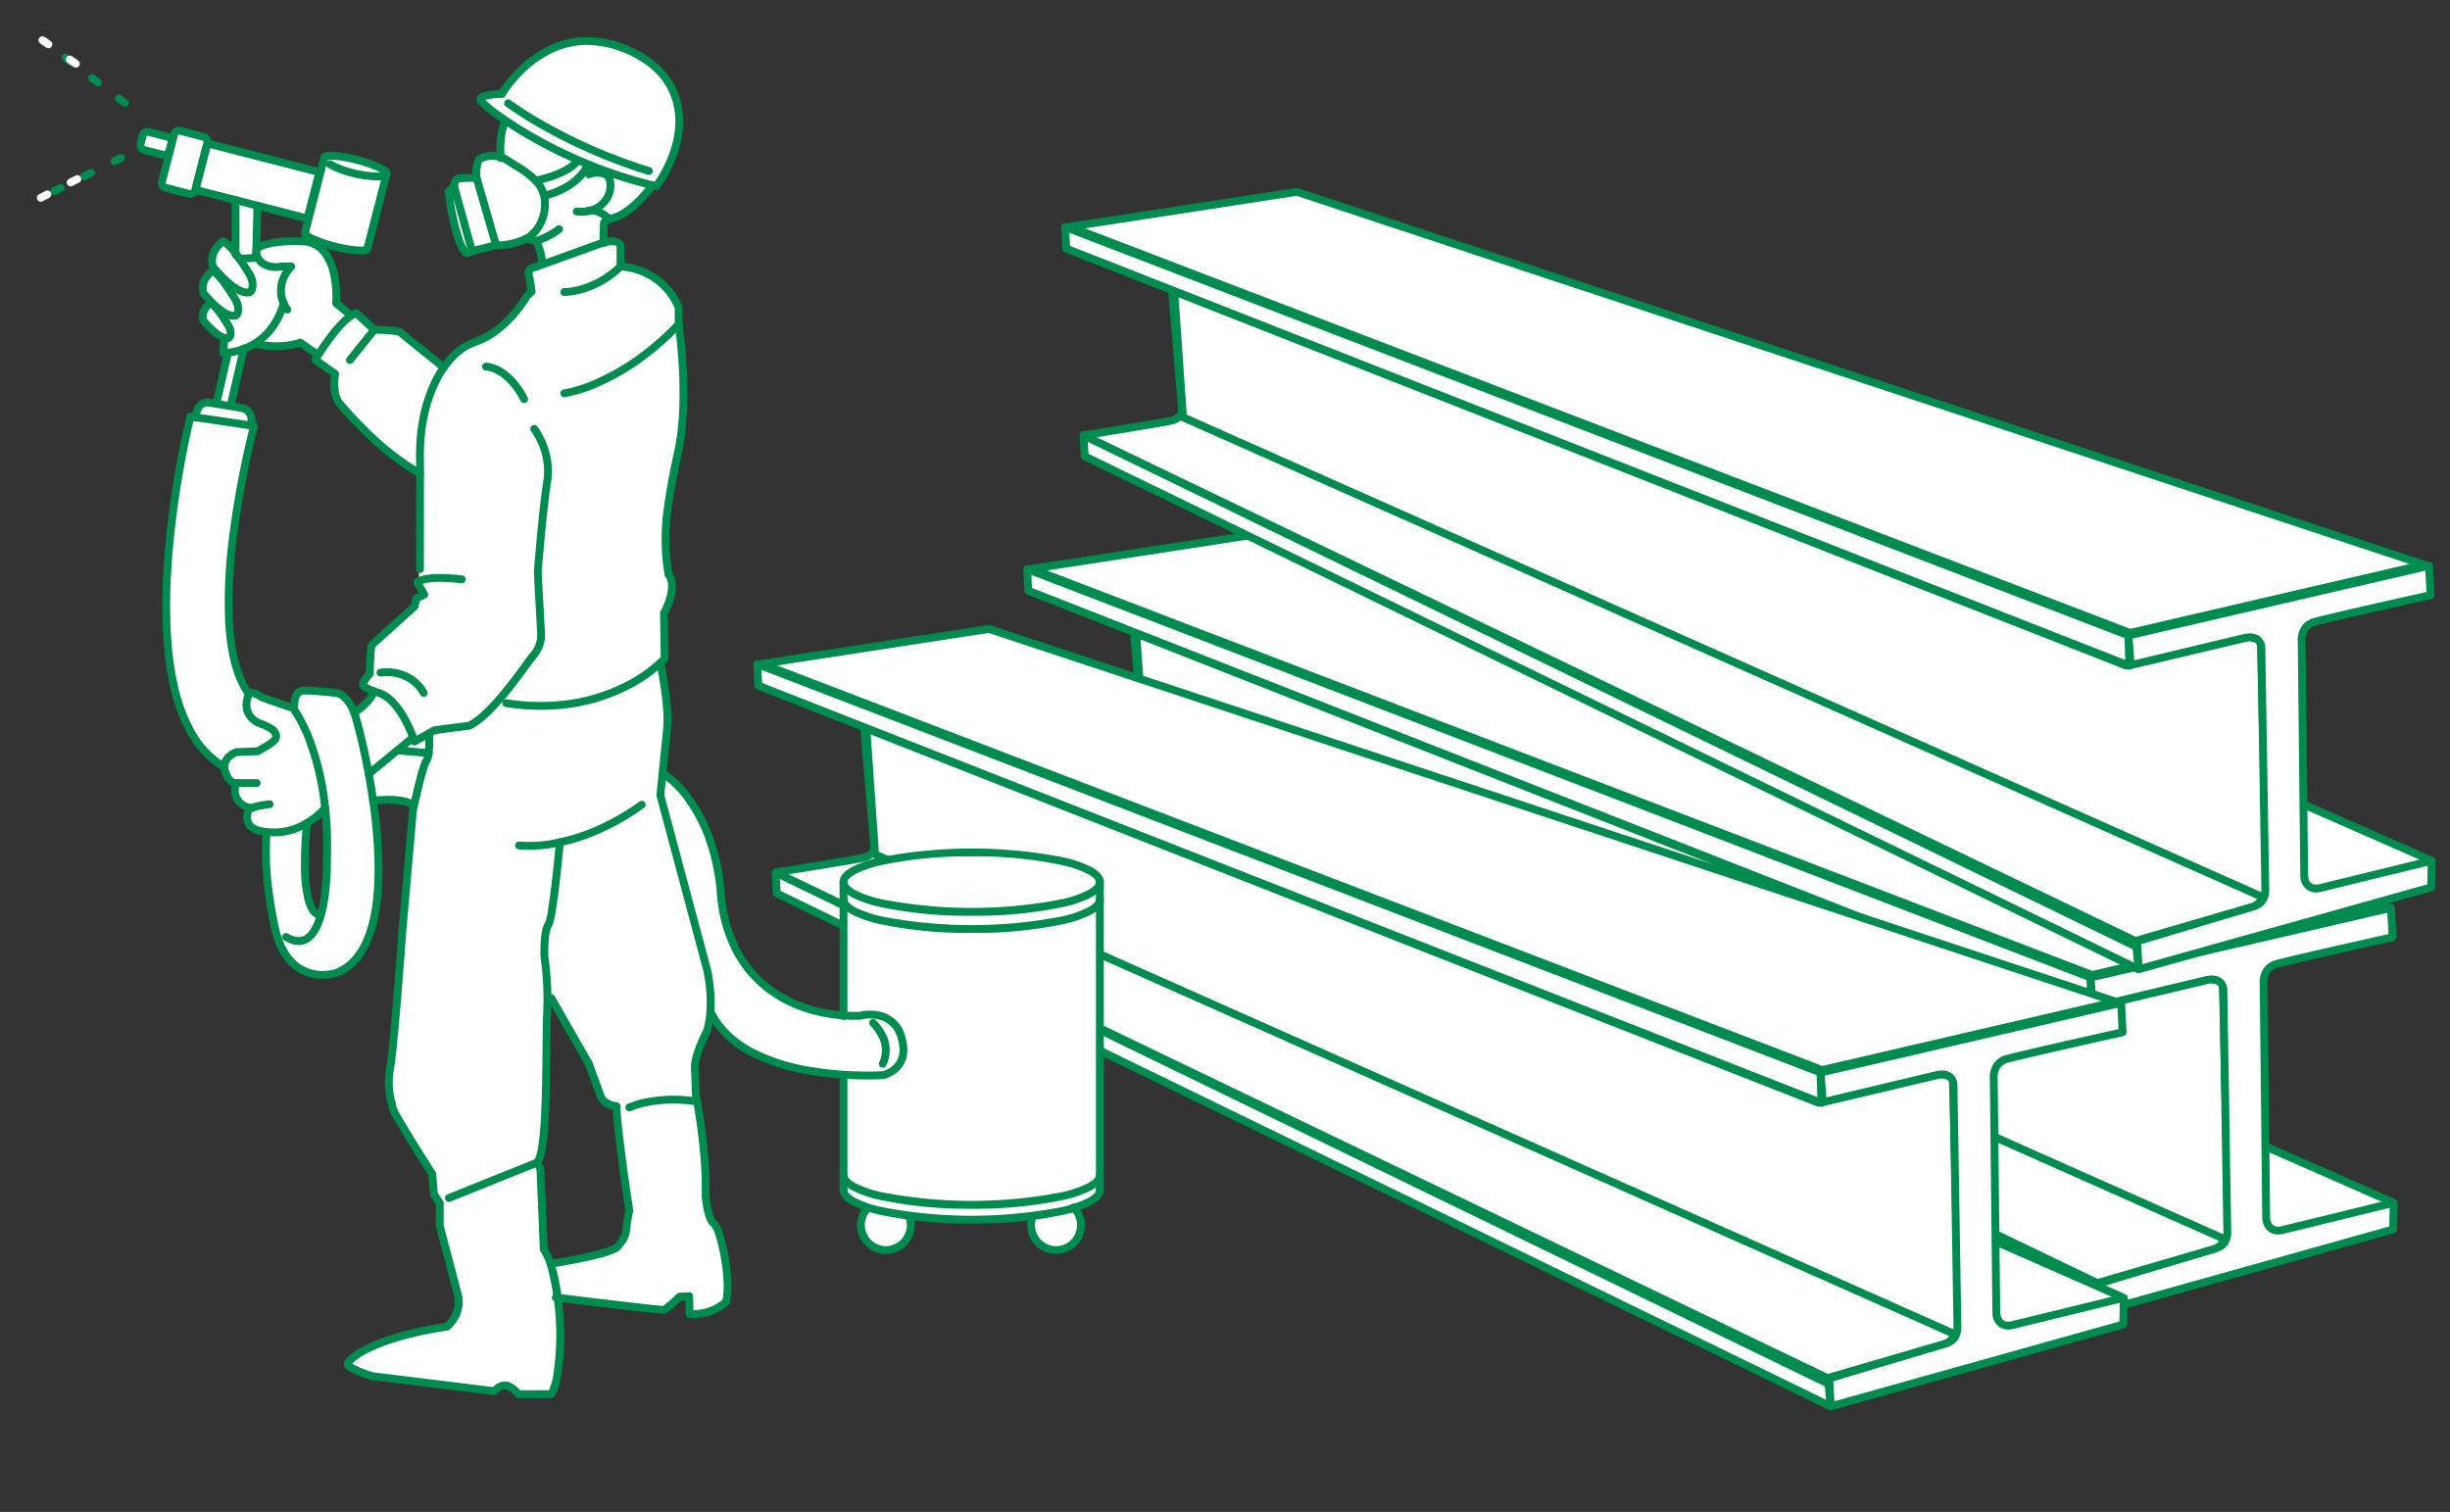
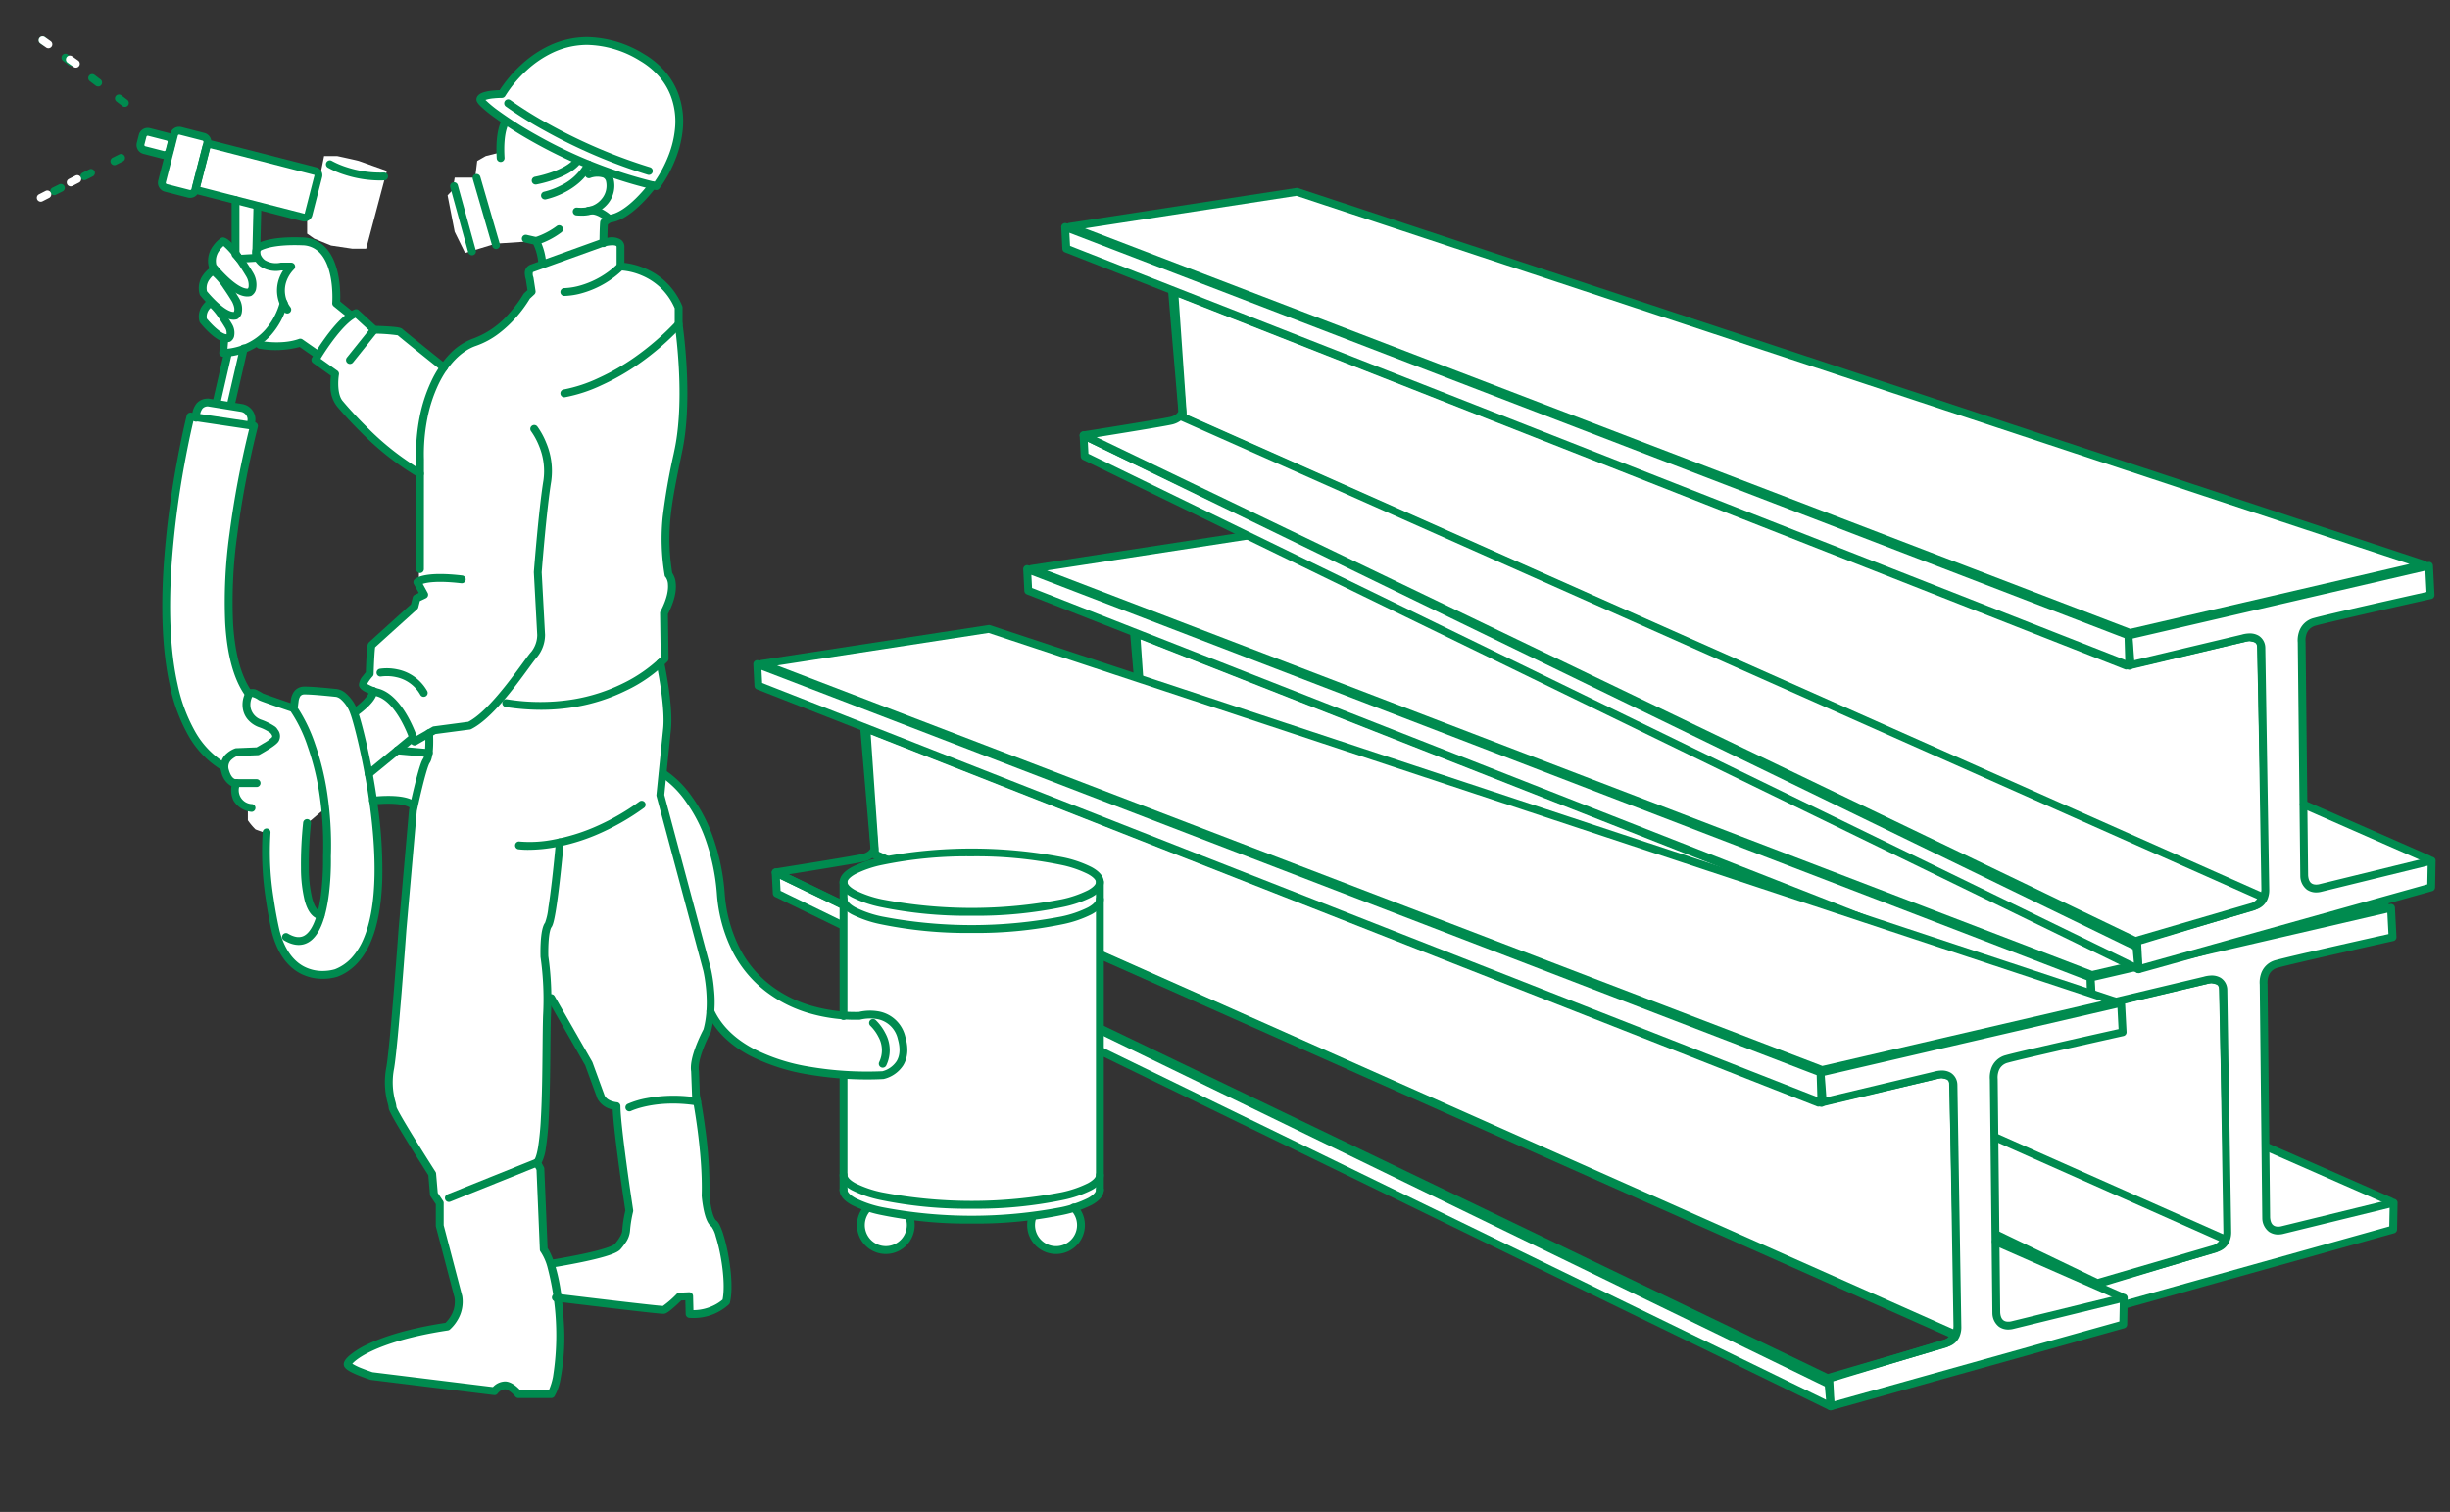
<svg xmlns="http://www.w3.org/2000/svg" width="625.056" height="385.763" viewBox="0 0 625.056 385.763">
  <rect x="0" y="0" width="625.056" height="385.763" fill="#333333" stroke="none" />
  <defs>
    <clipPath id="a">
      <rect width="489.196" height="351.651" transform="translate(0 131.885)" fill="#fff" stroke="#008b4f" stroke-linecap="round" stroke-linejoin="round" stroke-width="1" />
    </clipPath>
    <clipPath id="b">
      <rect width="296.409" height="368.502" fill="none" stroke="#707070" stroke-linecap="round" stroke-linejoin="round" stroke-width="1" />
    </clipPath>
    <clipPath id="c">
      <rect width="65.4" height="101.454" transform="translate(0 0)" fill="#fff" />
    </clipPath>
  </defs>
  <g transform="translate(135.86 -97.773)" clip-path="url(#a)">
    <g transform="matrix(-1, 0.017, -0.017, -1, 479.499, 440.134)">
      <path d="M0,5.011,30.663,21.672,31.883,3.6,31.415,1,30.082,0H28.147Z" transform="matrix(0.999, -0.052, 0.052, 0.999, 4.823, 30.591)" fill="#fff" />
      <path d="M28.147-.5h1.935a.5.5,0,0,1,.3.1l1.333,1a.5.5,0,0,1,.192.312l.467,2.6a.5.5,0,0,1,.007.122l-1.22,18.072a.5.5,0,0,1-.738.406L-.239,5.45a.5.5,0,0,1-.255-.519.5.5,0,0,1,.406-.412L28.06-.492A.5.5,0,0,1,28.147-.5Zm1.768,1H28.192L1.493,5.253,30.216,20.861,31.38,3.628l-.422-2.348Z" transform="matrix(0.999, -0.052, 0.052, 0.999, 4.823, 30.591)" fill="#707070" />
      <path d="M0,1.47v30.85L266.6,173.835l.843-3.073,2.9-62.9-2.9-.928-31.808,5.125L0,0Z" transform="translate(322.308 186.2) rotate(177)" fill="#fff" />
      <path d="M0-1a1,1,0,0,1,.429.1l235.349,111.92,31.5-5.075a1,1,0,0,1,.464.035l2.9.928a1,1,0,0,1,.694,1l-2.9,62.9a1,1,0,0,1-.035.218l-.843,3.073a1,1,0,0,1-1.433.619L-.469,33.2A1,1,0,0,1-1,32.319V0A1,1,0,0,1-.534-.845,1,1,0,0,1,0-1ZM235.63,113.054a1,1,0,0,1-.43-.1L1,1.583V31.718L265.961,172.366l.483-1.762,2.863-62.028-1.946-.622-31.572,5.087A1,1,0,0,1,235.63,113.054Z" transform="translate(322.308 186.2) rotate(177)" fill="#008b4f" />
      <path d="M77.351,77.611,48.457,82.932s-4.524,1.247-4.642-2.661l2.21-61.752S46,15.228,49.031,14.611L79.369,7.128V0L3.725,16.986l-.485,6.789,28.624-5.457s3.979-1.014,4.058,3.358l-2.446,59.51s.3,4.129-3.608,5.017S0,91.478,0,91.478v7.5L77.514,85.2Z" transform="matrix(0.999, -0.035, 0.035, 0.999, 0, 11.906)" fill="#fff" />
      <path d="M0,99.977a1,1,0,0,1-.642-.234A1,1,0,0,1-1,98.977v-7.5a1,1,0,0,1,.833-.986c.259-.044,25.973-4.391,29.811-5.264A3.289,3.289,0,0,0,32.2,83.022a4.87,4.87,0,0,0,.28-1.762,1,1,0,0,1,0-.114l2.445-59.48c-.037-1.671-.708-2.449-2.11-2.449a3.377,3.377,0,0,0-.7.072l-.057.012L3.427,24.757A1,1,0,0,1,2.242,23.7l.485-6.789a1,1,0,0,1,.778-.9L79.15-.976a1,1,0,0,1,.844.195A1,1,0,0,1,80.369,0V7.128a1,1,0,0,1-.761.971L49.27,15.582l-.04.009a2.487,2.487,0,0,0-1.915,1.589,3.993,3.993,0,0,0-.291,1.333q0,.021,0,.043L44.815,80.271c.041,1.076.5,1.391.651,1.5a2.6,2.6,0,0,0,1.459.355,5.5,5.5,0,0,0,1.269-.154c.028-.008.053-.013.082-.019L77.17,76.628a1,1,0,0,1,1.181.962l.164,7.586a1,1,0,0,1-.825,1.006L.175,99.962A1,1,0,0,1,0,99.977Zm1-7.654v5.46L76.5,84.362l-.12-5.555-27.7,5.1a7.439,7.439,0,0,1-1.749.213,4.493,4.493,0,0,1-2.591-.706A3.679,3.679,0,0,1,42.815,80.3q0-.033,0-.066L45.024,18.5a5.9,5.9,0,0,1,.443-2.086,4.469,4.469,0,0,1,3.343-2.778L78.369,6.345v-5.1L4.669,17.8l-.34,4.75L31.653,17.34a5.341,5.341,0,0,1,1.158-.124,4.137,4.137,0,0,1,2.6.825,4.453,4.453,0,0,1,1.512,3.617q0,.03,0,.059L34.476,81.178a6.851,6.851,0,0,1-.4,2.523,5.285,5.285,0,0,1-3.99,3.477C26.546,87.984,5.547,91.553,1,92.323Z" transform="matrix(0.999, -0.035, 0.035, 0.999, 0, 11.906)" fill="#008b4f" />
      <path d="M.166,0,265.545,120.435v5.532L0,7.783Z" transform="matrix(0.999, -0.035, 0.035, 0.999, 80.169, 86.567)" fill="#fff" />
      <path d="M.166-1a1,1,0,0,1,.413.089L265.958,119.525a1,1,0,0,1,.587.911v5.532a1,1,0,0,1-1.407.914L-.407,8.7A1,1,0,0,1-1,7.761L-.834-.021A1,1,0,0,1-.367-.846,1,1,0,0,1,.166-1ZM264.545,121.08,1.133,1.537l-.119,5.6L264.545,124.427Z" transform="matrix(0.999, -0.035, 0.035, 0.999, 80.169, 86.567)" fill="#008b4f" />
      <path d="M0,0,261.751,144.721l0,5.346L.227,5.747Z" transform="matrix(0.999, -0.035, 0.035, 0.999, 79.322, 9.135)" fill="#fff" />
      <path d="M0-1a1,1,0,0,1,.484.125L262.235,143.846a1,1,0,0,1,.516.876l0,5.346a1,1,0,0,1-1.483.875L-.256,6.622a1,1,0,0,1-.516-.836L-1,.039A1,1,0,0,1-.525-.851,1,1,0,0,1,0-1ZM260.751,145.31,1.069,1.734,1.2,5.144,260.75,148.374Z" transform="matrix(0.999, -0.035, 0.035, 0.999, 79.322, 9.135)" fill="#008b4f" />
      <path d="M282.3,123.472,0,13.494,75.839,0,340.611,117.581Z" transform="matrix(0.999, -0.035, 0.035, 0.999, 4.273, 97.607)" fill="#fff" />
      <path d="M282.3,124.472a1,1,0,0,1-.363-.068L-.363,14.426A1,1,0,0,1-1,13.4a1,1,0,0,1,.82-.887L75.664-.985a1,1,0,0,1,.581.071L341.017,116.667a1,1,0,0,1-.305,1.909L282.4,124.466A1,1,0,0,1,282.3,124.472ZM3.681,13.855l278.762,108.6,54.317-5.488L75.713,1.038Z" transform="matrix(0.999, -0.035, 0.035, 0.999, 4.273, 97.607)" fill="#008b4f" />
      <path d="M31.667,15.558a1,1,0,0,1-.417-.092L-.418.909A1,1,0,0,1-.909-.418,1,1,0,0,1,.418-.909L32.085,13.65a1,1,0,0,1-.418,1.909Z" transform="translate(4.789 35.877)" fill="#008b4f" />
      <path d="M269.577,178.16l-1-30.6s.284-1.695,3.076-2.174,22.384-2.551,22.384-2.551L32.717,0,2.257,7.2S-.32,8.1.033,9.673l269.2,136.847" transform="matrix(0.999, -0.035, 0.035, 0.999, 47.309, 17.489)" fill="#fff" />
      <path d="M269.577,179.16a1,1,0,0,1-1-.967l-1-30.6a1,1,0,0,1,.013-.2,2.333,2.333,0,0,1,.16-.512L-.42,10.564a1,1,0,0,1-.522-.672A2.689,2.689,0,0,1,.438,7.031a6.676,6.676,0,0,1,1.489-.772,1,1,0,0,1,.1-.029l30.46-7.2a1,1,0,0,1,.71.1L294.514,141.959a1,1,0,0,1-.374,1.872c-.2.021-19.594,2.076-22.32,2.542a3.744,3.744,0,0,0-1.745.7.993.993,0,0,1-.3.294,1.314,1.314,0,0,0-.2.325l1,30.44a1,1,0,0,1-.967,1.032ZM1.114,9.1,269.077,145.316a5.959,5.959,0,0,1,2.4-.914c2.126-.364,13.583-1.611,19.269-2.221L32.574,1.061l-30.03,7.1A3.584,3.584,0,0,0,1.114,9.1Z" transform="matrix(0.999, -0.035, 0.035, 0.999, 47.309, 17.489)" fill="#008b4f" />
    </g>
    <g transform="matrix(-1, 0.017, -0.017, -1, 489.196, 352.854)">
      <path d="M0,5.011,30.663,21.672,31.883,3.6,31.415,1,30.082,0H28.147Z" transform="matrix(0.999, -0.052, 0.052, 0.999, 4.823, 30.591)" fill="#fff" />
      <path d="M28.147-.5h1.935a.5.5,0,0,1,.3.1l1.333,1a.5.5,0,0,1,.192.312l.467,2.6a.5.5,0,0,1,.007.122l-1.22,18.072a.5.5,0,0,1-.738.406L-.239,5.45a.5.5,0,0,1-.255-.519.5.5,0,0,1,.406-.412L28.06-.492A.5.5,0,0,1,28.147-.5Zm1.768,1H28.192L1.493,5.253,30.216,20.861,31.38,3.628l-.422-2.348Z" transform="matrix(0.999, -0.052, 0.052, 0.999, 4.823, 30.591)" fill="#707070" />
      <path d="M0,1.47v30.85L266.6,173.835l.843-3.073,2.9-62.9-2.9-.928-31.808,5.125L0,0Z" transform="translate(322.308 186.2) rotate(177)" fill="#fff" />
      <path d="M0-1a1,1,0,0,1,.429.1l235.349,111.92,31.5-5.075a1,1,0,0,1,.464.035l2.9.928a1,1,0,0,1,.694,1l-2.9,62.9a1,1,0,0,1-.035.218l-.843,3.073a1,1,0,0,1-1.433.619L-.469,33.2A1,1,0,0,1-1,32.319V0A1,1,0,0,1-.534-.845,1,1,0,0,1,0-1ZM235.63,113.054a1,1,0,0,1-.43-.1L1,1.583V31.718L265.961,172.366l.483-1.762,2.863-62.028-1.946-.622-31.572,5.087A1,1,0,0,1,235.63,113.054Z" transform="translate(322.308 186.2) rotate(177)" fill="#008b4f" />
      <path d="M77.351,77.611,48.457,82.932s-4.524,1.247-4.642-2.661l2.21-61.752S46,15.228,49.031,14.611L79.369,7.128V0L3.725,16.986l-.485,6.789,28.624-5.457s3.979-1.014,4.058,3.358l-2.446,59.51s.3,4.129-3.608,5.017S0,91.478,0,91.478v7.5L77.514,85.2Z" transform="matrix(0.999, -0.035, 0.035, 0.999, 0, 11.906)" fill="#fff" />
      <path d="M0,99.977a1,1,0,0,1-.642-.234A1,1,0,0,1-1,98.977v-7.5a1,1,0,0,1,.833-.986c.259-.044,25.973-4.391,29.811-5.264A3.289,3.289,0,0,0,32.2,83.022a4.87,4.87,0,0,0,.28-1.762,1,1,0,0,1,0-.114l2.445-59.48c-.037-1.671-.708-2.449-2.11-2.449a3.377,3.377,0,0,0-.7.072l-.057.012L3.427,24.757A1,1,0,0,1,2.242,23.7l.485-6.789a1,1,0,0,1,.778-.9L79.15-.976a1,1,0,0,1,.844.195A1,1,0,0,1,80.369,0V7.128a1,1,0,0,1-.761.971L49.27,15.582l-.04.009a2.487,2.487,0,0,0-1.915,1.589,3.993,3.993,0,0,0-.291,1.333q0,.021,0,.043L44.815,80.271c.041,1.076.5,1.391.651,1.5a2.6,2.6,0,0,0,1.459.355,5.5,5.5,0,0,0,1.269-.154c.028-.008.053-.013.082-.019L77.17,76.628a1,1,0,0,1,1.181.962l.164,7.586a1,1,0,0,1-.825,1.006L.175,99.962A1,1,0,0,1,0,99.977Zm1-7.654v5.46L76.5,84.362l-.12-5.555-27.7,5.1a7.439,7.439,0,0,1-1.749.213,4.493,4.493,0,0,1-2.591-.706A3.679,3.679,0,0,1,42.815,80.3q0-.033,0-.066L45.024,18.5a5.9,5.9,0,0,1,.443-2.086,4.469,4.469,0,0,1,3.343-2.778L78.369,6.345v-5.1L4.669,17.8l-.34,4.75L31.653,17.34a5.341,5.341,0,0,1,1.158-.124,4.137,4.137,0,0,1,2.6.825,4.453,4.453,0,0,1,1.512,3.617q0,.03,0,.059L34.476,81.178a6.851,6.851,0,0,1-.4,2.523,5.285,5.285,0,0,1-3.99,3.477C26.546,87.984,5.547,91.553,1,92.323Z" transform="matrix(0.999, -0.035, 0.035, 0.999, 0, 11.906)" fill="#008b4f" />
      <path d="M.166,0,265.545,120.435v5.532L0,7.783Z" transform="matrix(0.999, -0.035, 0.035, 0.999, 80.169, 86.567)" fill="#fff" />
      <path d="M.166-1a1,1,0,0,1,.413.089L265.958,119.525a1,1,0,0,1,.587.911v5.532a1,1,0,0,1-1.407.914L-.407,8.7A1,1,0,0,1-1,7.761L-.834-.021A1,1,0,0,1-.367-.846,1,1,0,0,1,.166-1ZM264.545,121.08,1.133,1.537l-.119,5.6L264.545,124.427Z" transform="matrix(0.999, -0.035, 0.035, 0.999, 80.169, 86.567)" fill="#008b4f" />
      <path d="M0,0,261.751,144.721l0,5.346L.227,5.747Z" transform="matrix(0.999, -0.035, 0.035, 0.999, 79.322, 9.135)" fill="#fff" />
      <path d="M0-1a1,1,0,0,1,.484.125L262.235,143.846a1,1,0,0,1,.516.876l0,5.346a1,1,0,0,1-1.483.875L-.256,6.622a1,1,0,0,1-.516-.836L-1,.039A1,1,0,0,1-.525-.851,1,1,0,0,1,0-1ZM260.751,145.31,1.069,1.734,1.2,5.144,260.75,148.374Z" transform="matrix(0.999, -0.035, 0.035, 0.999, 79.322, 9.135)" fill="#008b4f" />
      <path d="M282.3,123.472,0,13.494,75.839,0,340.611,117.581Z" transform="matrix(0.999, -0.035, 0.035, 0.999, 4.273, 97.607)" fill="#fff" />
      <path d="M282.3,124.472a1,1,0,0,1-.363-.068L-.363,14.426A1,1,0,0,1-1,13.4a1,1,0,0,1,.82-.887L75.664-.985a1,1,0,0,1,.581.071L341.017,116.667a1,1,0,0,1-.305,1.909L282.4,124.466A1,1,0,0,1,282.3,124.472ZM3.681,13.855l278.762,108.6,54.317-5.488L75.713,1.038Z" transform="matrix(0.999, -0.035, 0.035, 0.999, 4.273, 97.607)" fill="#008b4f" />
      <path d="M31.667,15.558a1,1,0,0,1-.417-.092L-.418.909A1,1,0,0,1-.909-.418,1,1,0,0,1,.418-.909L32.085,13.65a1,1,0,0,1-.418,1.909Z" transform="translate(4.789 35.877)" fill="#008b4f" />
      <path d="M269.577,178.16l-1-30.6s.284-1.695,3.076-2.174,22.384-2.551,22.384-2.551L32.717,0,2.257,7.2S-.32,8.1.033,9.673l269.2,136.847" transform="matrix(0.999, -0.035, 0.035, 0.999, 47.309, 17.489)" fill="#fff" />
      <path d="M269.577,179.16a1,1,0,0,1-1-.967l-1-30.6a1,1,0,0,1,.013-.2,2.333,2.333,0,0,1,.16-.512L-.42,10.564a1,1,0,0,1-.522-.672A2.689,2.689,0,0,1,.438,7.031a6.676,6.676,0,0,1,1.489-.772,1,1,0,0,1,.1-.029l30.46-7.2a1,1,0,0,1,.71.1L294.514,141.959a1,1,0,0,1-.374,1.872c-.2.021-19.594,2.076-22.32,2.542a3.744,3.744,0,0,0-1.745.7.993.993,0,0,1-.3.294,1.314,1.314,0,0,0-.2.325l1,30.44a1,1,0,0,1-.967,1.032ZM1.114,9.1,269.077,145.316a5.959,5.959,0,0,1,2.4-.914c2.126-.364,13.583-1.611,19.269-2.221L32.574,1.061l-30.03,7.1A3.584,3.584,0,0,0,1.114,9.1Z" transform="matrix(0.999, -0.035, 0.035, 0.999, 47.309, 17.489)" fill="#008b4f" />
    </g>
    <g transform="matrix(-1, 0.017, -0.017, -1, 410.644, 464.379)">
      <path d="M0,5.011,30.663,21.672,31.883,3.6,31.415,1,30.082,0H28.147Z" transform="matrix(0.999, -0.052, 0.052, 0.999, 4.823, 30.591)" fill="#fff" />
      <path d="M28.147-.5h1.935a.5.5,0,0,1,.3.1l1.333,1a.5.5,0,0,1,.192.312l.467,2.6a.5.5,0,0,1,.007.122l-1.22,18.072a.5.5,0,0,1-.738.406L-.239,5.45a.5.5,0,0,1-.255-.519.5.5,0,0,1,.406-.412L28.06-.492A.5.5,0,0,1,28.147-.5Zm1.768,1H28.192L1.493,5.253,30.216,20.861,31.38,3.628l-.422-2.348Z" transform="matrix(0.999, -0.052, 0.052, 0.999, 4.823, 30.591)" fill="#707070" />
      <path d="M0,1.47v30.85L266.6,173.835l.843-3.073,2.9-62.9-2.9-.928-31.808,5.125L0,0Z" transform="translate(322.308 186.2) rotate(177)" fill="#fff" />
      <path d="M0-1a1,1,0,0,1,.429.1l235.349,111.92,31.5-5.075a1,1,0,0,1,.464.035l2.9.928a1,1,0,0,1,.694,1l-2.9,62.9a1,1,0,0,1-.035.218l-.843,3.073a1,1,0,0,1-1.433.619L-.469,33.2A1,1,0,0,1-1,32.319V0A1,1,0,0,1-.534-.845,1,1,0,0,1,0-1ZM235.63,113.054a1,1,0,0,1-.43-.1L1,1.583V31.718L265.961,172.366l.483-1.762,2.863-62.028-1.946-.622-31.572,5.087A1,1,0,0,1,235.63,113.054Z" transform="translate(322.308 186.2) rotate(177)" fill="#008b4f" />
      <path d="M77.351,77.611,48.457,82.932s-4.524,1.247-4.642-2.661l2.21-61.752S46,15.228,49.031,14.611L79.369,7.128V0L3.725,16.986l-.485,6.789,28.624-5.457s3.979-1.014,4.058,3.358l-2.446,59.51s.3,4.129-3.608,5.017S0,91.478,0,91.478v7.5L77.514,85.2Z" transform="matrix(0.999, -0.035, 0.035, 0.999, 0, 11.906)" fill="#fff" />
      <path d="M0,99.977a1,1,0,0,1-.642-.234A1,1,0,0,1-1,98.977v-7.5a1,1,0,0,1,.833-.986c.259-.044,25.973-4.391,29.811-5.264A3.289,3.289,0,0,0,32.2,83.022a4.87,4.87,0,0,0,.28-1.762,1,1,0,0,1,0-.114l2.445-59.48c-.037-1.671-.708-2.449-2.11-2.449a3.377,3.377,0,0,0-.7.072l-.057.012L3.427,24.757A1,1,0,0,1,2.242,23.7l.485-6.789a1,1,0,0,1,.778-.9L79.15-.976a1,1,0,0,1,.844.195A1,1,0,0,1,80.369,0V7.128a1,1,0,0,1-.761.971L49.27,15.582l-.04.009a2.487,2.487,0,0,0-1.915,1.589,3.993,3.993,0,0,0-.291,1.333q0,.021,0,.043L44.815,80.271c.041,1.076.5,1.391.651,1.5a2.6,2.6,0,0,0,1.459.355,5.5,5.5,0,0,0,1.269-.154c.028-.008.053-.013.082-.019L77.17,76.628a1,1,0,0,1,1.181.962l.164,7.586a1,1,0,0,1-.825,1.006L.175,99.962A1,1,0,0,1,0,99.977Zm1-7.654v5.46L76.5,84.362l-.12-5.555-27.7,5.1a7.439,7.439,0,0,1-1.749.213,4.493,4.493,0,0,1-2.591-.706A3.679,3.679,0,0,1,42.815,80.3q0-.033,0-.066L45.024,18.5a5.9,5.9,0,0,1,.443-2.086,4.469,4.469,0,0,1,3.343-2.778L78.369,6.345v-5.1L4.669,17.8l-.34,4.75L31.653,17.34a5.341,5.341,0,0,1,1.158-.124,4.137,4.137,0,0,1,2.6.825,4.453,4.453,0,0,1,1.512,3.617q0,.03,0,.059L34.476,81.178a6.851,6.851,0,0,1-.4,2.523,5.285,5.285,0,0,1-3.99,3.477C26.546,87.984,5.547,91.553,1,92.323Z" transform="matrix(0.999, -0.035, 0.035, 0.999, 0, 11.906)" fill="#008b4f" />
      <path d="M.166,0,265.545,120.435v5.532L0,7.783Z" transform="matrix(0.999, -0.035, 0.035, 0.999, 80.169, 86.567)" fill="#fff" />
      <path d="M.166-1a1,1,0,0,1,.413.089L265.958,119.525a1,1,0,0,1,.587.911v5.532a1,1,0,0,1-1.407.914L-.407,8.7A1,1,0,0,1-1,7.761L-.834-.021A1,1,0,0,1-.367-.846,1,1,0,0,1,.166-1ZM264.545,121.08,1.133,1.537l-.119,5.6L264.545,124.427Z" transform="matrix(0.999, -0.035, 0.035, 0.999, 80.169, 86.567)" fill="#008b4f" />
      <path d="M0,0,261.751,144.721l0,5.346L.227,5.747Z" transform="matrix(0.999, -0.035, 0.035, 0.999, 79.322, 9.135)" fill="#fff" />
      <path d="M0-1a1,1,0,0,1,.484.125L262.235,143.846a1,1,0,0,1,.516.876l0,5.346a1,1,0,0,1-1.483.875L-.256,6.622a1,1,0,0,1-.516-.836L-1,.039A1,1,0,0,1-.525-.851,1,1,0,0,1,0-1ZM260.751,145.31,1.069,1.734,1.2,5.144,260.75,148.374Z" transform="matrix(0.999, -0.035, 0.035, 0.999, 79.322, 9.135)" fill="#008b4f" />
      <path d="M282.3,123.472,0,13.494,75.839,0,340.611,117.581Z" transform="matrix(0.999, -0.035, 0.035, 0.999, 4.273, 97.607)" fill="#fff" />
      <path d="M282.3,124.472a1,1,0,0,1-.363-.068L-.363,14.426A1,1,0,0,1-1,13.4a1,1,0,0,1,.82-.887L75.664-.985a1,1,0,0,1,.581.071L341.017,116.667a1,1,0,0,1-.305,1.909L282.4,124.466A1,1,0,0,1,282.3,124.472ZM3.681,13.855l278.762,108.6,54.317-5.488L75.713,1.038Z" transform="matrix(0.999, -0.035, 0.035, 0.999, 4.273, 97.607)" fill="#008b4f" />
      <path d="M31.667,15.558a1,1,0,0,1-.417-.092L-.418.909A1,1,0,0,1-.909-.418,1,1,0,0,1,.418-.909L32.085,13.65a1,1,0,0,1-.418,1.909Z" transform="translate(4.789 35.877)" fill="#008b4f" />
-       <path d="M269.577,178.16l-1-30.6s.284-1.695,3.076-2.174,22.384-2.551,22.384-2.551L32.717,0,2.257,7.2S-.32,8.1.033,9.673l269.2,136.847" transform="matrix(0.999, -0.035, 0.035, 0.999, 47.309, 17.489)" fill="#fff" />
      <path d="M269.577,179.16a1,1,0,0,1-1-.967l-1-30.6a1,1,0,0,1,.013-.2,2.333,2.333,0,0,1,.16-.512L-.42,10.564a1,1,0,0,1-.522-.672A2.689,2.689,0,0,1,.438,7.031a6.676,6.676,0,0,1,1.489-.772,1,1,0,0,1,.1-.029l30.46-7.2a1,1,0,0,1,.71.1L294.514,141.959a1,1,0,0,1-.374,1.872c-.2.021-19.594,2.076-22.32,2.542a3.744,3.744,0,0,0-1.745.7.993.993,0,0,1-.3.294,1.314,1.314,0,0,0-.2.325l1,30.44a1,1,0,0,1-.967,1.032ZM1.114,9.1,269.077,145.316a5.959,5.959,0,0,1,2.4-.914c2.126-.364,13.583-1.611,19.269-2.221L32.574,1.061l-30.03,7.1A3.584,3.584,0,0,0,1.114,9.1Z" transform="matrix(0.999, -0.035, 0.035, 0.999, 47.309, 17.489)" fill="#008b4f" />
    </g>
  </g>
  <g clip-path="url(#b)">
    <path d="M-9612.64,21605.27v0l-2.547-2.664-1.48,0-2.267,1.824-31.237-4.174-6.69-3.021,2.971-2.277,7.624-3.377,15.079-3.373,2.982-4.252v-4.3l-4.831-17.492v-5.732l-1.172-1.832-.765-5.514-3.166-5.156-6.545-11.105-1.583-7.211,1.583-9.1,1.583-22.107,3.422-39.832-5-.932h-5.487l1.351,9.727v13.025l-1.351,10.105-3.72,6.545-4.354,3.926-5.33,1.367-6.415-2.662-4.544-7.473-2.688-13.018v-13.334l-.172-.059c-.558-.2-2.256-.785-2.594-.934a15.076,15.076,0,0,1-1.949-2.326l0-.006v-2.982l-2.89-2.781v-3.529h-1.453l-1.312-4.078-4.978-3.4-4.939-6.906-3.573-11.289-2.2-15.746,1-21.771,5.671-30.424h1.389v-2.066l2.2-1.555h3.036l3.042-12.135h-1.241l.591-3.8-2.392-1.346-3.036-3.486-.71-2.332,2.38-1.6-1.67-3.074v-3.285l1.67-2.4v-2.277l1.366-3.568,1.8-1.795,2.738,1.795v-12.244l-9.776-2.748-1.389.813-6.675-1.58-.927-1.809,1.931-6.078-6.394-1.621-.461-.736v-2.5l1.318-1.611,6.734,1.611.933-1.611,6.42,1.611,1.16,1.5,29.193,7.771.889-4.416h3.324c.045.01,5.185,1.115,5.568,1.26l3.481,1.24c1.764.629,3.588,1.279,3.622,1.293l-5.266,19.854h-3.491l-5.455-.812-4.289-1.752-1.822-1.285v-4.387l-12.46-3.227-.683,11.463,4.88-1.793,11.143.98,2.548,3.025,1.665,5.361v6.068l3.286,3.23,1.719-.672,4.419,4.5h6.571l11.257,9.213,5.948-4.879,9.1-4.334,7.26-9.174v-6.354l3.481-.814-1.605-6.924h-1.057l-1.9.77-7.412.494-7.862,2.385-2.657-5.4-1.816-9.3,1.307-1.377.51-3.15h5.228l.515-4.246,2.2-1.258,3.813-.949v-2.937l1.041-4.719-5.856-4.32-.521-1.975,5.336-.746.008-.018a17.435,17.435,0,0,1,1.025-1.926c.008,0,.008.014.008.018s.077-.088.2-.223c4.007-4.375,4.894-5.295,4.932-5.295l7.348-4.682,7.781-1.514,9.917,1.514,9.494,5.574,4.967,9.271-1.182,11.977-3.785,8.361h-2.109l-3.822,4.771-5.559,3.227-3.274,1.469v4.973l3.275,0,1.155.98v5.172l4.4.816,6.485,3.83,4.413,5.6v4.68l1.378,20.02-2.56,14.406-2.354,14.559v12.693l1.6,2.641v3.395l-2.478,5.281.878,11.457-1.432,1.459,2.256,14.232-1.7,14.217,1.7,1.59,4.853,4.836,4.312,8.1,2.987,10.232,1.914,11.43,3.134,9.477,5.938,8.141,7.934,4.809,13.045,3.709,3.758-2.439-1.183,17.633-11.381-1.215-11.1-3.443-8.344-4.93-4.963-6.49-2.526,6.49-2.006,6.252.678,9.848,2.12,17.139v11.094l2.987,3.574,2.83,8.465v10.176l-5.817,3.15-3.937.635v-4.934h-2.5l-1.165,1.969-2.809,2.33-27.394-3.637.938,12.145-.938,8.551-1.594,3.416-7.955.84Zm6.984-101.352v21.266l-1.036,15.166-1.854,5.906,1.372,2.348.482,19.275,1.888,3.492,7.8-1.221,8.177-2.271,3.866-3.33v-3.3l.51-3.535-3.73-26.564-3-1.383-4.484-10.908-6.3-10.434c-.064,0-1.766-2.229-2.773-3.557-.037-.051-.059-.078-.062-.082l-.852-.867Zm-56.5-48.518h0l-4.2,3.574-1.041.932v12.027l1.041,7.6,2.635,3.307,1.567-5.578.563-13.979Zm-6.057-30h0l9.711.576,2.337,2.006,1.557,2.77,3.773-2.77.526-2.582-2.755-1.377,2.229-2.766.526-7.943,11.251-9.65v-2.158l1.35-1.258-.634-2.094.634-28.434-15.355-10.693-6.116-7.9-.694-3.953v-2.76l-4.939-3.227.456-1.508-4.441-2.928-4,.479-3.237.52-4.5-.52-2.8,1.18-2.8,13.957,4.181,1.307.754,3.611.672,1.221-4.837,25.24-1.789,16.506,1.02,14.465,2.8,9.311,1.378,2.436.754-.482,3.345.967,7.4,2.34.759-2.342,1.49-1.539Z" transform="translate(9745.176 -21249.236)" fill="#fff" />
    <g transform="translate(215.204 217.497)">
      <g clip-path="url(#c)">
        <path d="M32.7,0C14.641,0,0,3.392,0,7.576V86.115c0,1.668,2.333,3.209,6.276,4.461l-.01.008a1.428,1.428,0,0,0-.176.211.186.186,0,0,0-.011.019A6.36,6.36,0,1,0,16.9,93.349a.525.525,0,0,0-.034-.121c-.018-.059-.03-.118-.05-.176l-.012,0a2.137,2.137,0,0,0-.135-.332,125.52,125.52,0,0,0,16.03.974,126.561,126.561,0,0,0,15.585-.914,6.361,6.361,0,1,0,10.513-2.1c4.142-1.27,6.6-2.85,6.6-4.564V7.576C65.4,3.392,50.759,0,32.7,0" fill="#fff" />
      </g>
    </g>
    <path d="M1027.025,6005.246l-2.993,14.863-28.1,14.624,1.1-54.03Z" transform="translate(-986.64 -5978.238)" fill="none" />
    <path d="M180.524,12.065h0a28.591,28.591,0,0,1,14.46,4.346,21.5,21.5,0,0,1,5.085,4.117,18.562,18.562,0,0,1,3.488,5.552,20.4,20.4,0,0,1,1.356,9.131,27.339,27.339,0,0,1-1.841,7.868,32.7,32.7,0,0,1-4.177,7.65,1,1,0,0,1-1.009.36,110.593,110.593,0,0,1-17.783-5.716,125.475,125.475,0,0,1-14.412-7.081,94.645,94.645,0,0,1-9.663-6.286,31.052,31.052,0,0,1-2.648-2.2c-1.041-1-1.208-1.5-1.14-1.974.1-.7.634-1.24,1.584-1.59a9.834,9.834,0,0,1,2.1-.461c.859-.109,1.7-.152,2.231-.169a33.861,33.861,0,0,1,5.538-6.516,28.532,28.532,0,0,1,7.089-4.819A22.773,22.773,0,0,1,180.524,12.065ZM197.69,48.99a32.449,32.449,0,0,0,3.541-6.688,25.292,25.292,0,0,0,1.693-7.27,18.41,18.41,0,0,0-1.221-8.211,16.569,16.569,0,0,0-3.115-4.954,19.506,19.506,0,0,0-4.614-3.732,26.633,26.633,0,0,0-13.447-4.07h0a20.78,20.78,0,0,0-8.859,2,26.491,26.491,0,0,0-6.577,4.459,31.177,31.177,0,0,0-5.5,6.57,1,1,0,0,1-.866.5c-.01,0-1.045,0-2.176.121a8.682,8.682,0,0,0-2.023.4,28.758,28.758,0,0,0,3.5,2.881,96.545,96.545,0,0,0,9.588,6.086A117.3,117.3,0,0,0,197.69,48.99Z" transform="translate(-30.678 -2.616)" fill="#008b4f" />
    <path d="M197.989,51.217a1,1,0,0,1-.292-.044A137.341,137.341,0,0,1,171.51,40a99.4,99.4,0,0,1-10.039-6.266,1,1,0,0,1,1.191-1.606h0a99.653,99.653,0,0,0,9.856,6.144A135.311,135.311,0,0,0,198.281,49.26a1,1,0,0,1-.291,1.957Z" transform="translate(-32.447 -6.592)" fill="#008b4f" />
    <path d="M159.684,49.046a1,1,0,0,1-1-.94c-.456-7.646,1.413-9.979,1.627-10.22l1.493,1.331a.284.284,0,0,0,.019-.022c-.016.02-1.546,2.032-1.143,8.792a1,1,0,0,1-.939,1.058Z" transform="translate(-31.956 -7.718)" fill="#008b4f" />
-     <path d="M154.308,48.694a8.007,8.007,0,0,1,4.522,1.446c.6.4,1.233.8,1.9,1.213a25.153,25.153,0,0,1,5.331,4.007,9.318,9.318,0,0,1,2.626,6.726,11.825,11.825,0,0,1-2.424,7.189,9.383,9.383,0,0,1-2.444,2.241l-.036.02a19.06,19.06,0,0,1-7.558,2.011,9.425,9.425,0,0,1-.949-.047l-5.229,1.326-2.114.68a1,1,0,0,1-.774-.068c-.291-.154-1.068-.753-2-2.978-1.215-2.913-2.239-7.445-3.045-13.47a1,1,0,0,1,.276-.831l1.16-1.187c.034-.179.085-.41.152-.65a2.419,2.419,0,0,1,1.154-1.676c.2-.087.51-.219,3.058-.282.448-.011.888-.018,1.262-.022a8.246,8.246,0,0,1,.83-4.233,1,1,0,0,1,.265-.269A7.63,7.63,0,0,1,154.308,48.694Zm8.534,21.077a7.735,7.735,0,0,0,1.9-1.8,9.659,9.659,0,0,0,1.943-5.909A7.31,7.31,0,0,0,164.6,56.72a23.689,23.689,0,0,0-4.92-3.668c-.655-.407-1.331-.827-1.963-1.253a6.044,6.044,0,0,0-3.405-1.105,5.819,5.819,0,0,0-2.729.694,9.557,9.557,0,0,0-.353,3.854,1,1,0,0,1-1,1.093c-1.718,0-3.766.053-4.466.142a4.99,4.99,0,0,0-.286,1.109,1,1,0,0,1-.275.56l-1.037,1.061a58.681,58.681,0,0,0,2.6,11.856,10.145,10.145,0,0,0,1.152,2.348l1.551-.5.06-.017,5.436-1.378a1,1,0,0,1,.37-.023,7.236,7.236,0,0,0,.894.053A17.112,17.112,0,0,0,162.841,69.771Z" transform="translate(-28.651 -9.949)" fill="#008b4f" />
    <path d="M4.591,17.64a1,1,0,0,1-.963-.734L-.964.266a1,1,0,0,1,.7-1.23,1,1,0,0,1,1.23.7l4.592,16.64a1,1,0,0,1-.965,1.266Z" transform="translate(115.837 47.498)" fill="#008b4f" />
    <path d="M4.977,18.152a1,1,0,0,1-.96-.722L-.96.279A1,1,0,0,1-.279-.96,1,1,0,0,1,.96-.279L5.938,16.873a1,1,0,0,1-.961,1.279Z" transform="translate(121.58 45.386)" fill="#008b4f" />
    <path d="M170.873,57.4a1,1,0,0,1-.178-1.984h0a31.338,31.338,0,0,0,4.069-1.1c2.782-.959,4.8-2.136,5.838-3.4a1,1,0,1,1,1.547,1.268c-3.032,3.7-10.768,5.142-11.1,5.2A1.006,1.006,0,0,1,170.873,57.4Z" transform="translate(-34.21 -10.32)" fill="#008b4f" />
    <path d="M173.841,61.39a1,1,0,0,1-.2-1.98h0a18.916,18.916,0,0,0,4.169-1.537,13.827,13.827,0,0,0,6.237-5.847,1,1,0,0,1,1.788.9,13.772,13.772,0,0,1-3.3,4.2,18.459,18.459,0,0,1-3.877,2.567,20.532,20.532,0,0,1-4.615,1.684A1,1,0,0,1,173.841,61.39Z" transform="translate(-34.804 -10.505)" fill="#008b4f" />
    <path d="M185.039,66.048q-.58,0-1.184-.057A1,1,0,0,1,184.043,64c3.482.33,5.351-1.032,6.305-2.232a5.208,5.208,0,0,0,1.081-4.572,1.391,1.391,0,0,0-.736-.872,5.143,5.143,0,0,0-3.289.122,1,1,0,0,1-.674-1.883c.289-.1,2.881-.988,4.834-.039a3.4,3.4,0,0,1,1.763,2.04,7.225,7.225,0,0,1-1.413,6.45A8.467,8.467,0,0,1,185.039,66.048Z" transform="translate(-36.827 -11.029)" fill="#008b4f" />
    <path d="M192.95,68.652a1,1,0,0,1-.7-.285c-.642-.623-2.669-2.161-4.3-1.781a1,1,0,1,1-.453-1.948c2.454-.57,4.873,1.2,5.783,1.965,1.817-.315,4.039-1.716,6.459-4.081a36.069,36.069,0,0,0,3.514-4,1,1,0,0,1,1.616,1.178,37.416,37.416,0,0,1-3.711,4.233c-2.993,2.928-5.725,4.516-8.121,4.717C193.006,68.65,192.978,68.652,192.95,68.652Z" transform="translate(-37.582 -11.834)" fill="#008b4f" />
    <path d="M192.481,77.016h-.006a1,1,0,0,1-.995-1.005c.022-3.945.162-5.327.168-5.384a1,1,0,0,1,.4-.7l1.26-.94a1,1,0,0,1,1.2,1.6l-.895.668c-.042.655-.111,2.12-.125,4.762A1,1,0,0,1,192.481,77.016Z" transform="translate(-38.536 -13.972)" fill="#008b4f" />
    <path d="M171.939,83.54a1,1,0,0,1-1-.969,13.948,13.948,0,0,0-1.274-4.963L167.5,77.12a1,1,0,1,1,.44-1.951l2.632.594a1,1,0,0,1,.664.509,16.181,16.181,0,0,1,1.7,6.236,1,1,0,0,1-.968,1.031Z" transform="translate(-33.579 -15.245)" fill="#008b4f" />
    <path d="M171.015,77.131a1,1,0,0,1-.235-1.972h0a19.458,19.458,0,0,0,5.535-2.876,1,1,0,1,1,1.135,1.647,20.737,20.737,0,0,1-6.2,3.174A1,1,0,0,1,171.015,77.131Z" transform="translate(-34.238 -14.636)" fill="#008b4f" />
    <path d="M164.836,196.524a58.4,58.4,0,0,1-9.015-.715,1,1,0,1,1,.309-1.976,52.928,52.928,0,0,0,17.11-.009,45.385,45.385,0,0,0,12.353-3.969,37.41,37.41,0,0,0,9.787-6.762l-.158-11.235a1,1,0,0,1,.114-.477c1.756-3.36,2-5.57,1.9-6.833a3.361,3.361,0,0,0-.585-1.846.856.856,0,0,1-.271-.541,55.843,55.843,0,0,1-.481-14.92,161.174,161.174,0,0,1,2.792-16.021l.285-1.385c.777-3.785,1.584-10.457,1.019-20.741-.339-6.168-1.021-10.748-1.028-10.793a1,1,0,0,1-.011-.149V94.072a16.041,16.041,0,0,0-3.838-5.455,15.832,15.832,0,0,0-4.6-2.927,16.188,16.188,0,0,0-5.4-1.285,1,1,0,0,1-.986-1l0-4.838q0-.023,0-.047c.012-.256-.055-.307-.091-.334-.477-.364-2.189-.173-3.435.227-.6.216-16.557,5.958-17.793,6.421a.111.111,0,0,0-.028.013,2.042,2.042,0,0,0,.1,1.263,1,1,0,0,1,.048.189l.519,3.364a1,1,0,0,1-.306.883L162,91.613a32.508,32.508,0,0,1-3.564,4.835,29.644,29.644,0,0,1-4.315,4.032,21.009,21.009,0,0,1-5.846,3.17c-3.791,1.292-7.221,4.834-9.658,9.975a37.015,37.015,0,0,0-2.8,8.7,47.081,47.081,0,0,0-.839,10.294q0,.013,0,.027l-.018,27.973a1,1,0,0,1-1,1h0a1,1,0,0,1-1-1l.018-27.96a49.079,49.079,0,0,1,.876-10.719,39.011,39.011,0,0,1,2.959-9.175A25.926,25.926,0,0,1,141.5,105.8a15.587,15.587,0,0,1,6.129-4.044,22.194,22.194,0,0,0,9.276-6.6,30.213,30.213,0,0,0,3.429-4.663,1,1,0,0,1,.19-.242l.863-.806-.425-2.757a5.269,5.269,0,0,1-.242-1.285,2.273,2.273,0,0,1,1.386-2.443c1.265-.473,17.157-6.192,17.833-6.435l.031-.011a12.76,12.76,0,0,1,1.885-.428,4.441,4.441,0,0,1,3.394.509,2.266,2.266,0,0,1,.876,1.991l0,3.892a19.237,19.237,0,0,1,5.164,1.366,17.826,17.826,0,0,1,5.183,3.3,18.079,18.079,0,0,1,4.406,6.333,1,1,0,0,1,.079.39v4.211c.091.629.715,5.08,1.036,10.9.319,5.794.394,14.185-1.056,21.253l-.285,1.386c-2.563,12.461-3.984,19.37-2.335,29.967a5.391,5.391,0,0,1,.887,2.511c.263,2.217-.4,4.9-1.978,7.982l.16,11.4a1,1,0,0,1-.256.682,37.093,37.093,0,0,1-10.565,7.448,47.357,47.357,0,0,1-12.921,4.178A51.78,51.78,0,0,1,164.836,196.524Z" transform="translate(-26.818 -15.414)" fill="#008b4f" />
-     <path d="M164.753,126.245a1,1,0,0,1-.889-.54c-1.161-2.238-3.154-5.24-6.06-6.831a6.647,6.647,0,0,0-2.767-.913,1,1,0,0,1,0-2c.246,0,6.08.1,10.6,8.823a1,1,0,0,1-.887,1.461Z" transform="translate(-31.039 -23.416)" fill="#008b4f" />
    <path d="M128.929,217.587a1,1,0,0,1-.956-.705,33.492,33.492,0,0,0-2.408-5.543c-1.381-2.5-3.621-5.634-6.454-6.342l-.057-.016c-.039-.012-.959-.3-1.9-.7-1.25-.536-2.408-1.174-2.408-2.206a3.969,3.969,0,0,1,1.071-2.293c.257-.348.512-.66.691-.872.02-.606.066-1.9.131-3.2.053-1.052.109-1.905.165-2.537.11-1.228.208-1.6.5-1.89s8.53-7.733,10.724-9.715l.44-1.763a1,1,0,0,1,.542-.661l1-.473-1.24-2.261a1,1,0,0,1,.15-1.167c.35-.37,2.581-2.161,12.17-1.027a1,1,0,1,1-.235,1.986c-5.938-.7-8.694-.216-9.833.154l1.253,2.284a1,1,0,0,1-.449,1.385l-1.529.724-.4,1.6a1,1,0,0,1-.3.5c-3.886,3.509-9.616,8.689-10.708,9.692-.146.863-.309,4.008-.391,6.789a1,1,0,0,1-.254.637,11.087,11.087,0,0,0-1.405,1.92,13.7,13.7,0,0,0,2.786,1.186c5.432,1.384,8.753,9.068,9.854,12.056l4-2.284a1,1,0,0,1,.365-.123l8.8-1.167c4.71-2.458,10.576-10.478,13.743-14.808,1.09-1.49,1.877-2.566,2.348-3.066a7.01,7.01,0,0,0,1.5-4.259l-.861-15.978a1,1,0,0,1,0-.13c.012-.158,1.231-15.916,2.439-23.311a16.713,16.713,0,0,0-1.13-8.871,17.7,17.7,0,0,0-2.017-3.718,1,1,0,0,1,1.586-1.218,19.278,19.278,0,0,1,2.258,4.121,18.589,18.589,0,0,1,1.276,10.009c-1.155,7.072-2.327,21.965-2.414,23.078l.859,15.941q0,.022,0,.045a9,9,0,0,1-2.045,5.664c-.386.41-1.182,1.5-2.19,2.876-3.531,4.827-9.441,12.907-14.608,15.49a1,1,0,0,1-.316.1L134.3,214.67l-4.874,2.786A1,1,0,0,1,128.929,217.587Z" transform="translate(-23.174 -27.387)" fill="#008b4f" />
    <path d="M132.416,220.74a1,1,0,0,1-.865-.5,9.211,9.211,0,0,0-6.206-4.539,10.878,10.878,0,0,0-3.781-.164,1,1,0,1,1-.355-1.968,12.682,12.682,0,0,1,4.48.16,11.284,11.284,0,0,1,7.59,5.5,1,1,0,0,1-.863,1.5Z" transform="translate(-24.302 -42.933)" fill="#008b4f" />
    <path d="M175.838,387.184a1,1,0,0,1-.153-1.988c.037-.006,3.756-.589,7.662-1.405,6.971-1.456,8.389-2.351,8.666-2.611.81-.9,1.935-2.537,1.935-3.386a31.557,31.557,0,0,1,.8-5.166l-.788-5.29c-.1-.652-2.2-15.143-2.437-20.5a5.423,5.423,0,0,1-3.9-2.774q-.014-.031-.025-.062l-3.089-8.427L174.971,318.9a1,1,0,0,1,1.736-.994l9.583,16.741a1,1,0,0,1,.071.153l3.1,8.471c.689,1.485,3.088,1.711,3.112,1.712a1,1,0,0,1,.923,1c0,4.305,2.413,20.9,2.437,21.062l.815,5.473a1,1,0,0,1-.015.375,31.032,31.032,0,0,0-.79,4.9,6.121,6.121,0,0,1-1.279,3.213,15.48,15.48,0,0,1-1.193,1.537l-.035.036c-.369.369-1.175.953-3.9,1.761-1.51.447-3.459.922-5.795,1.409-3.955.826-7.717,1.416-7.755,1.422A1.007,1.007,0,0,1,175.838,387.184Z" transform="translate(-35.204 -63.747)" fill="#008b4f" />
    <path d="M167.927,268.223a19.426,19.426,0,0,1-2.526-.133,1,1,0,0,1,.281-1.98h0a31.07,31.07,0,0,0,8.982-.555,48.466,48.466,0,0,0,9.721-2.939,59.867,59.867,0,0,0,11.888-6.716,1,1,0,0,1,1.169,1.623,61.829,61.829,0,0,1-12.357,6.968,50.376,50.376,0,0,1-10.16,3.05A38.877,38.877,0,0,1,167.927,268.223Z" transform="translate(-33.142 -51.395)" fill="#008b4f" />
    <path d="M200.752,353.8a1,1,0,0,1-.437-1.9,21.674,21.674,0,0,1,4.87-1.463,37.67,37.67,0,0,1,13.014-.128,1,1,0,1,1-.31,1.976c-10.291-1.614-16.64,1.384-16.7,1.415A1,1,0,0,1,200.752,353.8Z" transform="translate(-40.191 -70.234)" fill="#008b4f" />
    <path d="M162.838,403.53h-8.383a1,1,0,0,1-.781-.375c-.619-.769-1.848-1.854-2.638-1.854a2.646,2.646,0,0,0-1.858,1.063.979.979,0,0,1-.939.415l-31.362-3.865a1,1,0,0,1-.187-.041c-.062-.02-1.538-.5-3.06-1.121-2.949-1.2-3.608-1.909-3.716-2.66-.146-1.029,1.065-2.081,1.463-2.427a20.619,20.619,0,0,1,4.326-2.719c3.412-1.674,9.672-4,20.165-5.6a8.539,8.539,0,0,0,1.323-1.695,6.979,6.979,0,0,0,.974-4.737l-4.743-18.086a1,1,0,0,1-.033-.254v-5.494l-1.319-1.977a1,1,0,0,1-.164-.47l-.424-4.957c-.556-.869-2.755-4.317-4.929-7.836-5.2-8.42-5.2-9.012-5.2-9.444a6.085,6.085,0,0,0-.216-1,20.24,20.24,0,0,1-.364-9.268c1.02-5.977,3.089-34.839,3.11-35.13v-.016l2.675-30.47a1,1,0,0,1,.018-.121c.006-.028.606-2.835,1.325-5.788,1.494-6.128,2.044-6.915,2.252-7.211.08-.114.481-.819.56-3.527.044-1.517-.036-2.882-.037-2.9a1,1,0,0,1,2-.121c0,.059.087,1.456.041,3.061-.089,3.1-.569,4.127-.922,4.631-.091.129-.61,1.053-1.947,6.538-.655,2.688-1.21,5.253-1.3,5.672l-2.669,30.4c-.093,1.3-2.1,29.256-3.133,35.316a18.162,18.162,0,0,0,.328,8.428,7.1,7.1,0,0,1,.278,1.41c.108.33.8,1.862,5.1,8.8,2.429,3.924,4.83,7.67,4.854,7.708a1,1,0,0,1,.155.454l.424,4.947,1.344,2.015a1,1,0,0,1,.168.555v5.668l4.723,18.009q.012.047.02.094a9.053,9.053,0,0,1-1.265,6.2,9.922,9.922,0,0,1-1.906,2.313,1,1,0,0,1-.491.221c-9.853,1.482-15.843,3.6-19.132,5.107s-4.762,2.8-5.259,3.395a15,15,0,0,0,2.635,1.253c1.131.448,2.2.807,2.506.91l30.735,3.787a4.39,4.39,0,0,1,3.083-1.428c1.643,0,3.206,1.493,3.876,2.229h7.322a16.462,16.462,0,0,0,1.041-3.377,68.119,68.119,0,0,0-1.455-28.2,13.275,13.275,0,0,0-1.673-3.707.944.944,0,0,1-.227-.593l-.847-20.331-.756-1.385a1,1,0,0,1,.17-1.186c.126-.126.57-.736.993-3.285a70.422,70.422,0,0,0,.692-7.07c.32-5.518.384-12.1.44-17.911.033-3.381.061-6.3.135-8.544a76.127,76.127,0,0,0-.638-14.849,1.008,1.008,0,0,1-.017-.154c0-.068-.055-1.675.042-3.513.2-3.881.888-4.857,1.126-5.182a15.634,15.634,0,0,0,.828-3.774c.289-1.813.6-4.2.937-7.087.569-4.932,1-9.68,1-9.727a1,1,0,0,1,1.992.179c0,.049-.445,4.931-1.026,9.951-.342,2.956-.666,5.383-.963,7.214-.521,3.216-.859,4.023-1.148,4.416-.135.183-.586,1.021-.749,4.1-.082,1.542-.052,2.953-.043,3.282a78.152,78.152,0,0,1,.657,15.207c-.073,2.22-.1,5.129-.134,8.5-.057,5.831-.121,12.441-.444,18.007a71.288,71.288,0,0,1-.716,7.282,11.759,11.759,0,0,1-1.08,3.738l.566,1.037a1,1,0,0,1,.121.438l.844,20.268c.794,1.193,3.479,6.1,4.117,18.622a57.281,57.281,0,0,1-.844,14.909,13.35,13.35,0,0,1-1.513,4.281A1,1,0,0,1,162.838,403.53Z" transform="translate(-22.203 -46.829)" fill="#008b4f" />
    <path d="M0,10.04a1,1,0,0,1-.928-.627,1,1,0,0,1,.555-1.3L22.1-.928a1,1,0,0,1,1.3.555,1,1,0,0,1-.555,1.3L.373,9.967A1,1,0,0,1,0,10.04Z" transform="translate(114.52 296.634)" fill="#008b4f" />
    <path d="M105.642,96.639a1,1,0,0,1-.629-.223l-3.521-2.85a1,1,0,0,1-.368-.856c.007-.084.617-8.535-3.009-12.6a6.194,6.194,0,0,0-4.624-2.122c-6.33-.238-9.274.7-10.466,1.287a.556.556,0,0,0-.3.65,3.263,3.263,0,0,0,1.22,1.856,5.481,5.481,0,0,0,3.99.645,1,1,0,0,1,.132-.009h2.591a1,1,0,0,1,.677,1.736A8.418,8.418,0,0,0,89.5,87.005a7.129,7.129,0,0,0,.978,6.816,1,1,0,1,1-1.66,1.115A9.086,9.086,0,0,1,87.661,86.2a10.329,10.329,0,0,1,.922-1.792h-.447a7.313,7.313,0,0,1-5.364-1.019A5.282,5.282,0,0,1,80.8,80.439a2.566,2.566,0,0,1,1.349-2.966c1.662-.813,4.992-1.731,11.42-1.489a8.2,8.2,0,0,1,6.045,2.794c3.661,4.113,3.624,11.5,3.536,13.554l3.123,2.528a1,1,0,0,1-.63,1.777Z" transform="translate(-16.359 -15.405)" fill="#008b4f" />
    <path d="M70.428,75.994a1,1,0,0,1,.26.034c.724.2,2.005.908,4.756,4.831,1.436,2.048,2.586,3.99,2.635,4.072q.018.03.033.061a5.9,5.9,0,0,1,.722,4.353,2.677,2.677,0,0,1-1.115,1.517,1,1,0,0,1-.27.108,3.545,3.545,0,0,1-.816.093c-1.74,0-3.9-1.209-6.425-3.593a35.815,35.815,0,0,1-3.167-3.427,1,1,0,0,1-.176-.343,6.306,6.306,0,0,1,1.027-5.521,8.726,8.726,0,0,1,1.973-2.009A1,1,0,0,1,70.428,75.994Zm5.911,9.925C76.188,85.666,75.1,83.849,73.8,82a17.24,17.24,0,0,0-3.248-3.817,6.946,6.946,0,0,0-1.06,1.2,4.319,4.319,0,0,0-.756,3.581A34.868,34.868,0,0,0,71.6,86.032c2.073,1.955,3.861,3.031,5.035,3.031.047,0,.093,0,.137-.005a1.135,1.135,0,0,0,.195-.456A4.293,4.293,0,0,0,76.339,85.919Z" transform="translate(-13.537 -15.415)" fill="#008b4f" />
    <path d="M67.117,85.465a1,1,0,0,1,.26.034c.707.191,1.828.849,4.229,4.273,1.258,1.795,2.267,3.5,2.309,3.569q.018.03.033.061a5.273,5.273,0,0,1,.639,3.9,2.472,2.472,0,0,1-1.032,1.4,1,1,0,0,1-.271.108,3.225,3.225,0,0,1-.742.085c-1.554,0-3.474-1.069-5.705-3.177a31.476,31.476,0,0,1-2.783-3.01,1,1,0,0,1-.177-.344,5.636,5.636,0,0,1,.916-4.935,7.773,7.773,0,0,1,1.757-1.788A1,1,0,0,1,67.117,85.465Zm5.059,8.865c-.14-.235-1.087-1.812-2.214-3.418a16.04,16.04,0,0,0-2.73-3.246,5.912,5.912,0,0,0-.835.961,3.66,3.66,0,0,0-.645,3,30.39,30.39,0,0,0,2.476,2.655c1.036.977,2.974,2.615,4.315,2.615H72.6C72.8,96.579,72.894,95.779,72.176,94.33Z" transform="translate(-12.945 -17.311)" fill="#008b4f" />
    <path d="M66.587,95.7a1,1,0,0,1,.26.035c.59.159,1.514.694,3.438,3.438.992,1.415,1.788,2.758,1.822,2.815q.018.03.034.062a4.34,4.34,0,0,1,.514,3.222,2.187,2.187,0,0,1-.906,1.218,1,1,0,0,1-.272.108,2.748,2.748,0,0,1-.631.072c-1.295,0-2.808-.835-4.625-2.552a24.939,24.939,0,0,1-2.2-2.386,1,1,0,0,1-.176-.343,4.632,4.632,0,0,1,.749-4.056,6.223,6.223,0,0,1,1.433-1.457A1,1,0,0,1,66.587,95.7Zm3.781,7.275c-.12-.2-.829-1.379-1.678-2.594a14.493,14.493,0,0,0-2.005-2.451,3.014,3.014,0,0,0-.97,2.722,23.634,23.634,0,0,0,1.895,2.027c1.752,1.652,2.732,1.949,3.141,1.986A2.516,2.516,0,0,0,70.368,102.979Z" transform="translate(-12.945 -19.361)" fill="#008b4f" />
    <path d="M97.479,113.277a1,1,0,0,1-.57-.179l-3.865-2.689a23.711,23.711,0,0,1-10.36.431,1,1,0,0,1,.385-1.962h0c.054.011,5.467,1.04,9.793-.518a1,1,0,0,1,.91.12l4.279,2.977a1,1,0,0,1-.572,1.821Z" transform="translate(-16.592 -21.882)" fill="#008b4f" />
    <path d="M127.275,141.844a1,1,0,0,1-.483-.125,71.249,71.249,0,0,1-14.369-11.25c-3.663-3.607-6.063-6.493-6.292-6.77a8.189,8.189,0,0,1-1.683-5.35,18.068,18.068,0,0,1,.113-2.488l-4.545-3.235a1,1,0,0,1-.286-1.315,64.534,64.534,0,0,1,3.559-5.39c2.811-3.816,5.281-6.16,7.339-6.965a1,1,0,0,1,1.039.193l4.357,3.986c.557.017,1.654.055,2.768.12,3.279.192,3.756.421,4.086.748.451.421,6.882,5.588,11.1,8.964a1,1,0,1,1-1.249,1.562c-2.389-1.911-9.918-7.941-11.118-8.977a45.394,45.394,0,0,0-6.014-.428,1,1,0,0,1-.651-.262l-4.139-3.787c-3.1,1.685-7.07,7.477-8.885,10.455l4.287,3.051a1,1,0,0,1,.405.986c-.229,1.329-.493,5.144,1.012,6.808l.031.036c.024.03,2.481,3.007,6.183,6.65a69.233,69.233,0,0,0,13.917,10.908,1,1,0,0,1-.485,1.875Z" transform="translate(-20.14 -19.998)" fill="#008b4f" />
    <path d="M0,8.732a1,1,0,0,1-.625-.22A1,1,0,0,1-.78,7.107L5.42-.626A1,1,0,0,1,6.826-.78,1,1,0,0,1,6.98.626L.78,8.358A1,1,0,0,1,0,8.732Z" transform="translate(89.285 84.126)" fill="#008b4f" />
    <path d="M180.02,92.532h-.013a1,1,0,0,1,.012-2,17.108,17.108,0,0,0,4.424-.778,22.51,22.51,0,0,0,9.206-5.461,1,1,0,0,1,1.4,1.433A24.5,24.5,0,0,1,184.933,91.7,18.733,18.733,0,0,1,180.02,92.532Z" transform="translate(-36.04 -17.019)" fill="#008b4f" />
    <path d="M180.013,122.078a1,1,0,0,1-.141-1.99,37.207,37.207,0,0,0,8.886-2.94,57.823,57.823,0,0,0,9.145-5.24,68.454,68.454,0,0,0,10.549-9.149,1,1,0,1,1,1.454,1.373,70.427,70.427,0,0,1-10.913,9.454,59.744,59.744,0,0,1-9.5,5.422,38.171,38.171,0,0,1-9.34,3.059A1.008,1.008,0,0,1,180.013,122.078Z" transform="translate(-36.04 -20.71)" fill="#008b4f" />
    <path d="M1.344-1H13.673a2.346,2.346,0,0,1,2.344,2.344V7.4a2.348,2.348,0,0,1-2.345,2.345H1.344A2.346,2.346,0,0,1-1,7.4V1.344A2.346,2.346,0,0,1,1.344-1ZM13.672,7.745a.345.345,0,0,0,.345-.345V1.344A.344.344,0,0,0,13.673,1H1.344A.344.344,0,0,0,1,1.344V7.4a.344.344,0,0,0,.344.344Z" transform="translate(41.003 47.599) rotate(-75.59)" fill="#008b4f" />
    <path d="M1.344-1H3.415A2.347,2.347,0,0,1,5.759,1.344V6.239A2.346,2.346,0,0,1,3.416,8.582H1.344A2.347,2.347,0,0,1-1,6.239V1.344A2.347,2.347,0,0,1,1.344-1ZM3.416,6.582a.344.344,0,0,0,.344-.344V1.344A.344.344,0,0,0,3.415,1H1.344A.344.344,0,0,0,1,1.344V6.239a.344.344,0,0,0,.344.344Z" transform="matrix(0.249, -0.969, 0.969, 0.249, 35.54, 37.954)" fill="#008b4f" />
    <path d="M90.205,65.747a2.079,2.079,0,0,1-.518-.066L63.2,58.875a2.077,2.077,0,0,1-1.494-2.525l2.508-9.759A2.073,2.073,0,0,1,66.742,45.1L93.228,51.9a2.074,2.074,0,0,1,1.493,2.526l-2.507,9.758A2.074,2.074,0,0,1,90.205,65.747ZM66.225,47.032a.075.075,0,0,0-.071.056l-2.508,9.759a.075.075,0,0,0,.054.091l26.487,6.806.02,0a.076.076,0,0,0,.071-.057l2.507-9.758a.071.071,0,0,0-.008-.057.07.07,0,0,0-.045-.034L66.244,47.035Z" transform="translate(-12.541 -9.216)" fill="#008b4f" />
-     <path d="M103.9,48.694h.006a30.366,30.366,0,0,1,6.88,1.082,34.778,34.778,0,0,1,5.687,1.936,9.4,9.4,0,0,1,1.78,1.022,1.7,1.7,0,0,1,.833,1.768L114.16,73.656c-.314,1.221-2.026,1.221-2.671,1.221a30.363,30.363,0,0,1-6.88-1.082,34.789,34.789,0,0,1-5.688-1.936,9.4,9.4,0,0,1-1.78-1.022,1.7,1.7,0,0,1-.833-1.768l4.922-19.153C101.543,48.7,103.246,48.694,103.9,48.694Zm13.162,5.649a8.519,8.519,0,0,0-1.99-1.063,35.542,35.542,0,0,0-4.784-1.566,28.834,28.834,0,0,0-6.382-1.019h0a4.669,4.669,0,0,0-.82.057L98.332,69.229a8.521,8.521,0,0,0,1.99,1.063,35.554,35.554,0,0,0,4.785,1.566,28.831,28.831,0,0,0,6.382,1.02,4.67,4.67,0,0,0,.82-.057Z" transform="translate(-19.473 -9.949)" fill="#008b4f" />
    <path d="M118.036,56.53a29.619,29.619,0,0,1-9.22-1.506,23.083,23.083,0,0,1-4.1-1.757,1,1,0,0,1,1.014-1.724h0a21.7,21.7,0,0,0,3.773,1.6,27.42,27.42,0,0,0,9.52,1.366,1,1,0,1,1,.078,2Q118.563,56.53,118.036,56.53Z" transform="translate(-21.067 -10.492)" fill="#008b4f" />
    <path d="M76.137,79.808a1,1,0,0,1-.743-.331l-1-1.113a1,1,0,0,1-.257-.669V63.83a1,1,0,0,1,2,0V77.312l.423.47,2.857-.166.3-11.994a1,1,0,0,1,2,.05l-.323,12.913a1,1,0,0,1-.942.973l-4.256.247Z" transform="translate(-15.043 -12.779)" fill="#008b4f" />
    <path d="M71.279,110.407H71.17a1,1,0,0,1-.969-1.084l.317-3.733a1,1,0,1,1,1.993.169l-.219,2.586a15.734,15.734,0,0,0,4.892-1.35,14.525,14.525,0,0,0,4.763-3.52,17.754,17.754,0,0,0,3.726-7.043,1,1,0,1,1,1.923.549,19.7,19.7,0,0,1-4.2,7.873,16.519,16.519,0,0,1-5.46,4A16.971,16.971,0,0,1,71.279,110.407Z" transform="translate(-14.254 -19.361)" fill="#008b4f" />
    <path d="M0,13.195a1,1,0,0,1-.225-.026,1,1,0,0,1-.75-1.2L1.831-.224a1,1,0,0,1,1.2-.75,1,1,0,0,1,.75,1.2L.975,12.419A1,1,0,0,1,0,13.195Z" transform="translate(55.277 90.394)" fill="#008b4f" />
    <path d="M0,15.6a1,1,0,0,1-.225-.026,1,1,0,0,1-.75-1.2L2.385-.224a1,1,0,0,1,1.2-.75,1,1,0,0,1,.75,1.2L.975,14.823A1,1,0,0,1,0,15.6Z" transform="translate(58.841 88.906)" fill="#008b4f" />
    <path d="M76.391,135a1,1,0,0,1-.9-1.425l.028-.06a1.906,1.906,0,0,0-.073-1.694,2.039,2.039,0,0,0-1.475-1.052l-8.381-1.364a1.837,1.837,0,0,0-1.394.531,3.509,3.509,0,0,0-.667,2.313,1,1,0,0,1-1.994.149,5.452,5.452,0,0,1,1.2-3.827,3.862,3.862,0,0,1,2.942-1.165,1,1,0,0,1,.153.013l8.463,1.377a4.025,4.025,0,0,1,2.913,2.076,3.89,3.89,0,0,1,.141,3.455c-.014.031-.029.065-.045.1A1,1,0,0,1,76.391,135Z" transform="translate(-12.517 -25.708)" fill="#008b4f" />
    <path d="M67.559,223.136a1,1,0,0,1-.51-.141,24.066,24.066,0,0,1-8.4-8.767,43.993,43.993,0,0,1-4.669-12.546c-1.824-8.157-2.375-18.324-1.636-30.219a230.546,230.546,0,0,1,3.425-27.069c1.3-7.074,2.466-11.724,2.477-11.77a1,1,0,0,1,1.118-.745L75.57,134.3a1,1,0,0,1,.819,1.246,237.424,237.424,0,0,0-5.244,27.528,124.4,124.4,0,0,0-1.071,22.417c.458,7.756,2.028,13.59,4.665,17.339a1,1,0,0,1-1.636,1.151c-2.855-4.059-4.546-10.244-5.026-18.382a126.447,126.447,0,0,1,1.087-22.8,242.609,242.609,0,0,1,5.017-26.687l-14.213-2.124c-.393,1.658-1.279,5.552-2.242,10.791a232.516,232.516,0,0,0-3.392,26.83c-.725,11.7-.188,21.674,1.6,29.643a42,42,0,0,0,4.445,11.967,22.093,22.093,0,0,0,7.7,8.051,1,1,0,0,1-.512,1.86Z" transform="translate(-10.615 -26.601)" fill="#008b4f" />
    <path d="M74.5,245.055a2.891,2.891,0,0,1-1.441-.405,5.45,5.45,0,0,1-2.271-3.454,4.442,4.442,0,0,1,1.379-4.691,6.744,6.744,0,0,1,2.156-1.288,1,1,0,0,1,.279-.052l5.209-.217c.331-.184,1.026-.578,1.753-1.028a8.563,8.563,0,0,0,2.164-1.588c.194-.3-.193-.775-.2-.779a1,1,0,0,1-.166-.256,11.093,11.093,0,0,0-3-1.51,6.832,6.832,0,0,1-2.99-2.169,5.67,5.67,0,0,1-1.11-2.752c-.247-1.946.445-3.881,1.247-4.467a2.59,2.59,0,0,1,2.7.1,9.077,9.077,0,0,1,1.154.658c.825.355,4.937,1.772,7.582,2.665a1,1,0,0,1-.64,1.895c-.706-.238-6.921-2.342-7.856-2.778a1,1,0,0,1-.156-.091,4.8,4.8,0,0,0-1.619-.777,4.5,4.5,0,0,0-.35,2.959,4.163,4.163,0,0,0,2.781,2.9,15.542,15.542,0,0,1,3.352,1.683,2.29,2.29,0,0,1,.7.775,2.626,2.626,0,0,1,.249,3.033c-.238.368-.77.951-2.787,2.2-1.054.652-2.014,1.176-2.054,1.2a1,1,0,0,1-.436.121l-5.281.22a4.879,4.879,0,0,0-1.382.87,2.431,2.431,0,0,0-.752,2.632c.637,2.284,1.612,2.395,1.777,2.4a.437.437,0,0,1,.153-.009l5.16.009a1,1,0,0,1,0,2h0l-5.1-.009C74.644,245.052,74.577,245.055,74.5,245.055Z" transform="translate(-14.334 -44.258)" fill="#008b4f" />
    <path d="M79.187,257.155a1,1,0,0,1-.206-.022,6.072,6.072,0,0,1-4.409-2.883,6.223,6.223,0,0,1-.181-4.823,1,1,0,0,1,1.858.739,3.527,3.527,0,0,0,3.142,5.01,1,1,0,0,1-.2,1.979Z" transform="translate(-15.011 -50.011)" fill="#008b4f" />
-     <path d="M85.74,264.745q-.175,0-.35,0c-3.422-.072-5.636-.816-6.77-2.275a4.673,4.673,0,0,1-.572-4.109c.026-.111.05-.216.061-.277.16-.959,1.193-1.559,3.565-2.071,1.37-.3,2.693-.451,2.749-.458a1,1,0,0,1,.231,1.987c-.018,0-1.065.126-2.2.353a7.984,7.984,0,0,0-2.409.729c-.013.06-.028.123-.044.191a2.828,2.828,0,0,0,.2,2.429c.5.646,1.817,1.43,5.233,1.5,7.658.163,12.465-5.8,12.513-5.858a1,1,0,1,1,1.568,1.241,18.628,18.628,0,0,1-3.785,3.387,18.954,18.954,0,0,1-4.426,2.271A16.683,16.683,0,0,1,85.74,264.745Z" transform="translate(-15.78 -51.361)" fill="#008b4f" />
    <path d="M99.285,293.838a12.122,12.122,0,0,1-5.73-1.387c-3.408-1.816-5.823-5.293-7.178-10.334l-.006-.025c-.034-.143-.853-3.56-1.562-8.45A79.77,79.77,0,0,1,84,256.4a1,1,0,1,1,1.993.17,74.447,74.447,0,0,0,.8,16.762c.675,4.661,1.473,8.05,1.527,8.278,1.2,4.467,3.276,7.516,6.162,9.063a10.178,10.178,0,0,0,5.4,1.146,10.745,10.745,0,0,0,2.546-.418,11.44,11.44,0,0,0,4.234-2.892,16.635,16.635,0,0,0,3-4.713c3.946-9,3.117-23.33,1.727-33.762-1.548-11.619-4.26-21.9-5.03-23.844a8.55,8.55,0,0,0-2.441-3.68,2.8,2.8,0,0,0-1.16-.6l-.021,0c-.061-.007-6.1-.671-8.2-.618a1.167,1.167,0,0,0-1.1.753,3.064,3.064,0,0,0-.281,1c0,.023,0,.036-.006.059l-.2,1.613a41.183,41.183,0,0,1,4.421,9.217,68.2,68.2,0,0,1,3,11.931,89.724,89.724,0,0,1,1.027,16.781,70.5,70.5,0,0,1-.472,9.352c-.819,6.73-2.572,10.938-5.209,12.505-1.793,1.065-3.888.917-6.228-.443a1,1,0,1,1,1-1.729c1.689.981,3.063,1.129,4.2.453,1.089-.647,2.022-2.05,2.774-4.171a32.765,32.765,0,0,0,1.469-6.835,69.633,69.633,0,0,0,.46-9.107c0-.019,0-.038,0-.057a87.738,87.738,0,0,0-1-16.433,66.2,66.2,0,0,0-2.906-11.58,36.842,36.842,0,0,0-4.375-9.023,1,1,0,0,1-.194-.727l.248-1.974a5.059,5.059,0,0,1,.448-1.651,3.176,3.176,0,0,1,2.88-1.935c2.211-.056,8.09.588,8.459.628a4.291,4.291,0,0,1,2.01.875,10.288,10.288,0,0,1,3.261,4.666c.821,2.076,3.559,12.357,5.152,24.315a116.916,116.916,0,0,1,1.14,18.5c-.19,6.7-1.206,12.193-3.018,16.328-1.907,4.351-4.723,7.271-8.37,8.678l-.037.013A12.7,12.7,0,0,1,99.285,293.838Z" transform="translate(-16.979 -44.101)" fill="#008b4f" />
    <path d="M101.283,287.156a1.011,1.011,0,0,1-.154-.012c-1.818-.281-3.14-1.9-3.93-4.812a35.487,35.487,0,0,1-.943-8.31,99.8,99.8,0,0,1,.558-11.577,1,1,0,0,1,1.987.231A97.592,97.592,0,0,0,98.256,274a33.518,33.518,0,0,0,.875,7.813c.387,1.427,1.1,3.166,2.3,3.352a1,1,0,0,1-.152,1.988Z" transform="translate(-19.469 -52.566)" fill="#008b4f" />
    <path d="M129.048,257.4a1,1,0,0,1-.6-.2c-.886-.659-2.808-1.029-5.41-1.041a33.865,33.865,0,0,0-3.907.216,1,1,0,1,1-.25-1.984,35.546,35.546,0,0,1,4.166-.231c3.114.015,5.333.5,6.595,1.437a1,1,0,0,1-.6,1.8Z" transform="translate(-23.826 -51.085)" fill="#008b4f" />
    <path d="M0,10.154a1,1,0,0,1-.774-.366A1,1,0,0,1-.634,8.381L10.524-.773a1,1,0,0,1,1.407.139A1,1,0,0,1,11.792.773L.634,9.928A1,1,0,0,1,0,10.154Z" transform="translate(94.065 188.303)" fill="#008b4f" />
    <path d="M113.609,226.674a1,1,0,0,1-.577-1.818h0a21.011,21.011,0,0,0,2.124-1.762c1.753-1.679,1.787-2.457,1.776-2.6a1,1,0,0,1,1.994-.158c.1,1.2-.691,2.579-2.4,4.215a22.707,22.707,0,0,1-2.338,1.936A1,1,0,0,1,113.609,226.674Z" transform="translate(-22.745 -44.129)" fill="#008b4f" />
    <path d="M7.97,1.7q-.044,0-.089,0L-.088,1A1,1,0,0,1-1-.088,1,1,0,0,1,.088-1l7.968.7a1,1,0,0,1-.086,2Z" transform="translate(101.382 191.454)" fill="#008b4f" />
    <path d="M263.661,324.829a89.006,89.006,0,0,1-14.967-1.251,50.9,50.9,0,0,1-15.036-4.827c-5.215-2.765-8.908-6.436-10.977-10.909A1,1,0,1,1,224.5,307c1.879,4.063,5.272,7.418,10.082,9.973A48.865,48.865,0,0,0,249,321.6a87.71,87.71,0,0,0,18.5,1.128,6.184,6.184,0,0,0,3.61-2.569c.867-1.444.971-3.338.308-5.63a6.6,6.6,0,0,0-5.4-5.126,10.485,10.485,0,0,0-4.131.152,1.018,1.018,0,0,1-.248.037,42.268,42.268,0,0,1-12.437-1.54,33.855,33.855,0,0,1-11.284-5.531,30.274,30.274,0,0,1-8.528-10.075,38.794,38.794,0,0,1-4.142-15.024,53.478,53.478,0,0,0-3-14.133,38.911,38.911,0,0,0-4.793-9.175,24.643,24.643,0,0,0-6.407-6.479,1,1,0,0,1,1.019-1.721,25.921,25.921,0,0,1,6.938,6.93,40.8,40.8,0,0,1,5.087,9.665,55.4,55.4,0,0,1,3.151,14.75,36.814,36.814,0,0,0,3.917,14.254,28.288,28.288,0,0,0,7.968,9.415,31.865,31.865,0,0,0,10.621,5.2,40.229,40.229,0,0,0,11.733,1.467,12.49,12.49,0,0,1,4.814-.173,8.538,8.538,0,0,1,7.043,6.553c.826,2.86.648,5.3-.53,7.239a8.169,8.169,0,0,1-4.967,3.489,1,1,0,0,1-.13.018C267.568,324.73,266.06,324.829,263.661,324.829Z" transform="translate(-42.356 -49.405)" fill="#008b4f" />
    <path d="M280.958,337.75a1,1,0,0,1-.9-1.432,6.981,6.981,0,0,0-.185-6.411,10.883,10.883,0,0,0-2.077-2.851,1,1,0,0,1,1.347-1.478,12.725,12.725,0,0,1,2.486,3.369,9.014,9.014,0,0,1,.233,8.235A1,1,0,0,1,280.958,337.75Z" transform="translate(-55.751 -65.33)" fill="#008b4f" />
    <path d="M301.776,288.1a108.467,108.467,0,0,1-23.35-2.245,29.423,29.423,0,0,1-7.263-2.505c-2.05-1.123-3.09-2.41-3.09-3.826s1.039-2.7,3.09-3.826a29.423,29.423,0,0,1,7.263-2.505,122.565,122.565,0,0,1,46.7,0,29.424,29.424,0,0,1,7.263,2.505c2.05,1.123,3.09,2.41,3.09,3.826s-1.039,2.7-3.09,3.826a29.424,29.424,0,0,1-7.263,2.505A108.472,108.472,0,0,1,301.776,288.1Zm0-15.151a106.449,106.449,0,0,0-22.9,2.193,27.934,27.934,0,0,0-6.754,2.311c-1.3.714-2.05,1.469-2.05,2.072s.747,1.358,2.05,2.072a27.935,27.935,0,0,0,6.754,2.311,120.64,120.64,0,0,0,45.8,0,27.935,27.935,0,0,0,6.754-2.311c1.3-.714,2.05-1.469,2.05-2.072s-.747-1.358-2.05-2.072a27.934,27.934,0,0,0-6.754-2.311A106.454,106.454,0,0,0,301.776,272.947Z" transform="translate(-53.87 -54.445)" fill="#008b4f" />
    <path d="M301.776,388.194a108.459,108.459,0,0,1-23.35-2.245,29.427,29.427,0,0,1-7.263-2.505c-2.05-1.123-3.09-2.41-3.09-3.825a1,1,0,0,1,2,0c0,.6.747,1.358,2.05,2.071A27.937,27.937,0,0,0,278.878,384a120.623,120.623,0,0,0,45.8,0,27.938,27.938,0,0,0,6.754-2.311c1.3-.714,2.05-1.469,2.05-2.071a1,1,0,0,1,2,0c0,1.416-1.039,2.7-3.09,3.825a29.428,29.428,0,0,1-7.263,2.505A108.464,108.464,0,0,1,301.776,388.194Z" transform="translate(-53.87 -76.001)" fill="#008b4f" />
    <path d="M301.776,383.457a108.469,108.469,0,0,1-23.35-2.245,29.424,29.424,0,0,1-7.263-2.505c-2.05-1.123-3.09-2.41-3.09-3.826a1,1,0,0,1,2,0c0,.6.747,1.358,2.05,2.072a27.934,27.934,0,0,0,6.754,2.311,120.638,120.638,0,0,0,45.8,0,27.934,27.934,0,0,0,6.754-2.311c1.3-.714,2.05-1.469,2.05-2.072a1,1,0,0,1,2,0c0,1.416-1.039,2.7-3.09,3.826a29.425,29.425,0,0,1-7.263,2.505A108.474,108.474,0,0,1,301.776,383.457Z" transform="translate(-53.87 -75.053)" fill="#008b4f" />
    <path d="M301.776,295.474a108.469,108.469,0,0,1-23.35-2.245,29.424,29.424,0,0,1-7.263-2.505c-2.05-1.123-3.09-2.41-3.09-3.826a1,1,0,0,1,2,0c0,.6.747,1.358,2.05,2.072a27.934,27.934,0,0,0,6.754,2.311,120.638,120.638,0,0,0,45.8,0,27.934,27.934,0,0,0,6.754-2.311c1.3-.714,2.05-1.469,2.05-2.072a1,1,0,0,1,2,0c0,1.416-1.039,2.7-3.09,3.826a29.425,29.425,0,0,1-7.263,2.505A108.474,108.474,0,0,1,301.776,295.474Z" transform="translate(-53.87 -57.438)" fill="#008b4f" />
    <path d="M0,30.036a1,1,0,0,1-1-1V0A1,1,0,0,1,0-1,1,1,0,0,1,1,0V29.036A1,1,0,0,1,0,30.036Z" transform="translate(215.204 274.581)" fill="#008b4f" />
    <path d="M0,35.166a1,1,0,0,1-1-1V0A1,1,0,0,1,0-1,1,1,0,0,1,1,0V34.166A1,1,0,0,1,0,35.166Z" transform="translate(215.204 225.078)" fill="#008b4f" />
    <path d="M0,79.538a1,1,0,0,1-1-1V0A1,1,0,0,1,0-1,1,1,0,0,1,1,0V78.538A1,1,0,0,1,0,79.538Z" transform="translate(280.609 225.078)" fill="#008b4f" />
    <path d="M280.975,397.113a7.363,7.363,0,0,1-5.39-12.38,1,1,0,0,1,1.464,1.363,5.361,5.361,0,1,0,9.009,1.941,1,1,0,1,1,1.895-.64,7.368,7.368,0,0,1-6.978,9.717Z" transform="translate(-54.978 -77.162)" fill="#008b4f" />
    <path d="M335.274,397.073a7.366,7.366,0,0,1-6.861-10.039,1,1,0,0,1,1.863.728,5.364,5.364,0,1,0,8.791-1.844,1,1,0,0,1,1.414-1.414,7.363,7.363,0,0,1-5.207,12.57Z" transform="translate(-65.85 -77.121)" fill="#008b4f" />
    <path d="M21,17a1,1,0,0,1-.605-.2L18.878,15.64a1,1,0,0,1,1.212-1.591L21.606,15.2A1,1,0,0,1,21,17Zm-6.824-5.2a1,1,0,0,1-.605-.2l-1.516-1.155A1,1,0,1,1,13.266,8.85l1.516,1.155a1,1,0,0,1-.607,1.8ZM7.351,6.6a1,1,0,0,1-.605-.2L5.23,5.242A1,1,0,0,1,6.442,3.651L7.958,4.806a1,1,0,0,1-.607,1.8ZM.527,1.4a1,1,0,0,1-.605-.2L-.606.8A1,1,0,0,1-.8-.606,1,1,0,0,1,.606-.8l.528.4A1,1,0,0,1,.527,1.4Z" transform="translate(10.86 10.262)" fill="#008b4f" />
    <path d="M8.5,7a1,1,0,0,1-.576-.183l-1.557-1.1A1,1,0,0,1,7.52,4.084l1.557,1.1A1,1,0,0,1,8.5,7ZM1.49,2.053A1,1,0,0,1,.915,1.87L-.577.817A1,1,0,0,1-.817-.577,1,1,0,0,1,.577-.817L2.068.236A1,1,0,0,1,1.49,2.053Z" transform="translate(10.859 10.262)" fill="#fff" />
    <path d="M10.033,4.264a1,1,0,0,1-.447-1.9l1.706-.85a1,1,0,0,1,.892,1.79l-1.706.85A1,1,0,0,1,10.033,4.264ZM17.712.438a1,1,0,0,1-.9-.554,1,1,0,0,1,.449-1.341l1.706-.85a1,1,0,0,1,1.341.449,1,1,0,0,1-.449,1.341l-1.706.85A1,1,0,0,1,17.712.438ZM25.39-3.388a1,1,0,0,1-.9-.554,1,1,0,0,1,.449-1.341l1.706-.85a1,1,0,0,1,1.341.449,1,1,0,0,1-.449,1.341l-1.706.85A1,1,0,0,1,25.39-3.388Z" transform="translate(3.803 45.524)" fill="#008b4f" />
    <path d="M6.6,5.945a1,1,0,0,1-.458-1.89l1.7-.871a1,1,0,0,1,.913,1.779l-1.7.871A1,1,0,0,1,6.6,5.945Zm7.632-3.918a1,1,0,0,1-.458-1.89l1.7-.871a1,1,0,0,1,.913,1.779l-1.7.871A1,1,0,0,1,14.231,2.027Z" transform="translate(3.803 45.524)" fill="#fff" />
    <path d="M212.276,378.621q-.439,0-.9-.027a1,1,0,0,1-.941-.973l-.091-3.522-1.044.049c-.32.313-.881.854-1.492,1.407-1.9,1.722-2.482,1.926-2.875,1.982-.253.036-.638.091-14.313-1.526-6.7-.792-13.381-1.609-13.448-1.617a1,1,0,0,1,.243-1.985c10.146,1.241,25.5,3.067,27.213,3.139a25.714,25.714,0,0,0,3.535-3.087,1,1,0,0,1,.66-.292l2.447-.116a1,1,0,0,1,1.047.973l.092,3.594a11.907,11.907,0,0,0,5.378-1.315,10.334,10.334,0,0,0,2.058-1.374c.494-2.456.32-6.481-.476-10.871a43.31,43.31,0,0,0-1.27-5.26,7.212,7.212,0,0,0-1.083-2.471c-.9-.65-1.568-2.156-2.048-4.6a31.446,31.446,0,0,1-.452-3.232.994.994,0,0,1,0-.108c.342-11.405-2.415-25.224-2.443-25.362a1,1,0,0,1-.019-.16l-.231-6.134c-.249-1.633.218-3.961,1.389-6.922a40.937,40.937,0,0,1,1.757-3.834c1.854-6.653.042-14.586-.037-14.92L203,245.5a1,1,0,0,1-.029-.359l1.668-16.458q0-.014,0-.027c.736-5.687-1.63-16.838-1.654-16.95a1,1,0,0,1,1.956-.419c.1.471,2.457,11.585,1.683,17.612l-1.648,16.262,11.889,44.395.006.024a38.209,38.209,0,0,1,.786,5.247,30.33,30.33,0,0,1-.8,10.8,1,1,0,0,1-.082.2c-.974,1.8-3.408,7.049-2.976,9.643a1,1,0,0,1,.013.127l.231,6.115c.109.555.756,3.9,1.357,8.41a113.355,113.355,0,0,1,1.11,17.27c.023.27.145,1.576.42,2.969.536,2.72,1.141,3.27,1.257,3.353.375.268.963.9,1.745,3.27a44.045,44.045,0,0,1,1.366,5.533c.435,2.353,1.349,8.248.427,12.165a1,1,0,0,1-.255.466A13.306,13.306,0,0,1,212.276,378.621Z" transform="translate(-35.495 -42.342)" fill="#008b4f" />
  </g>
</svg>